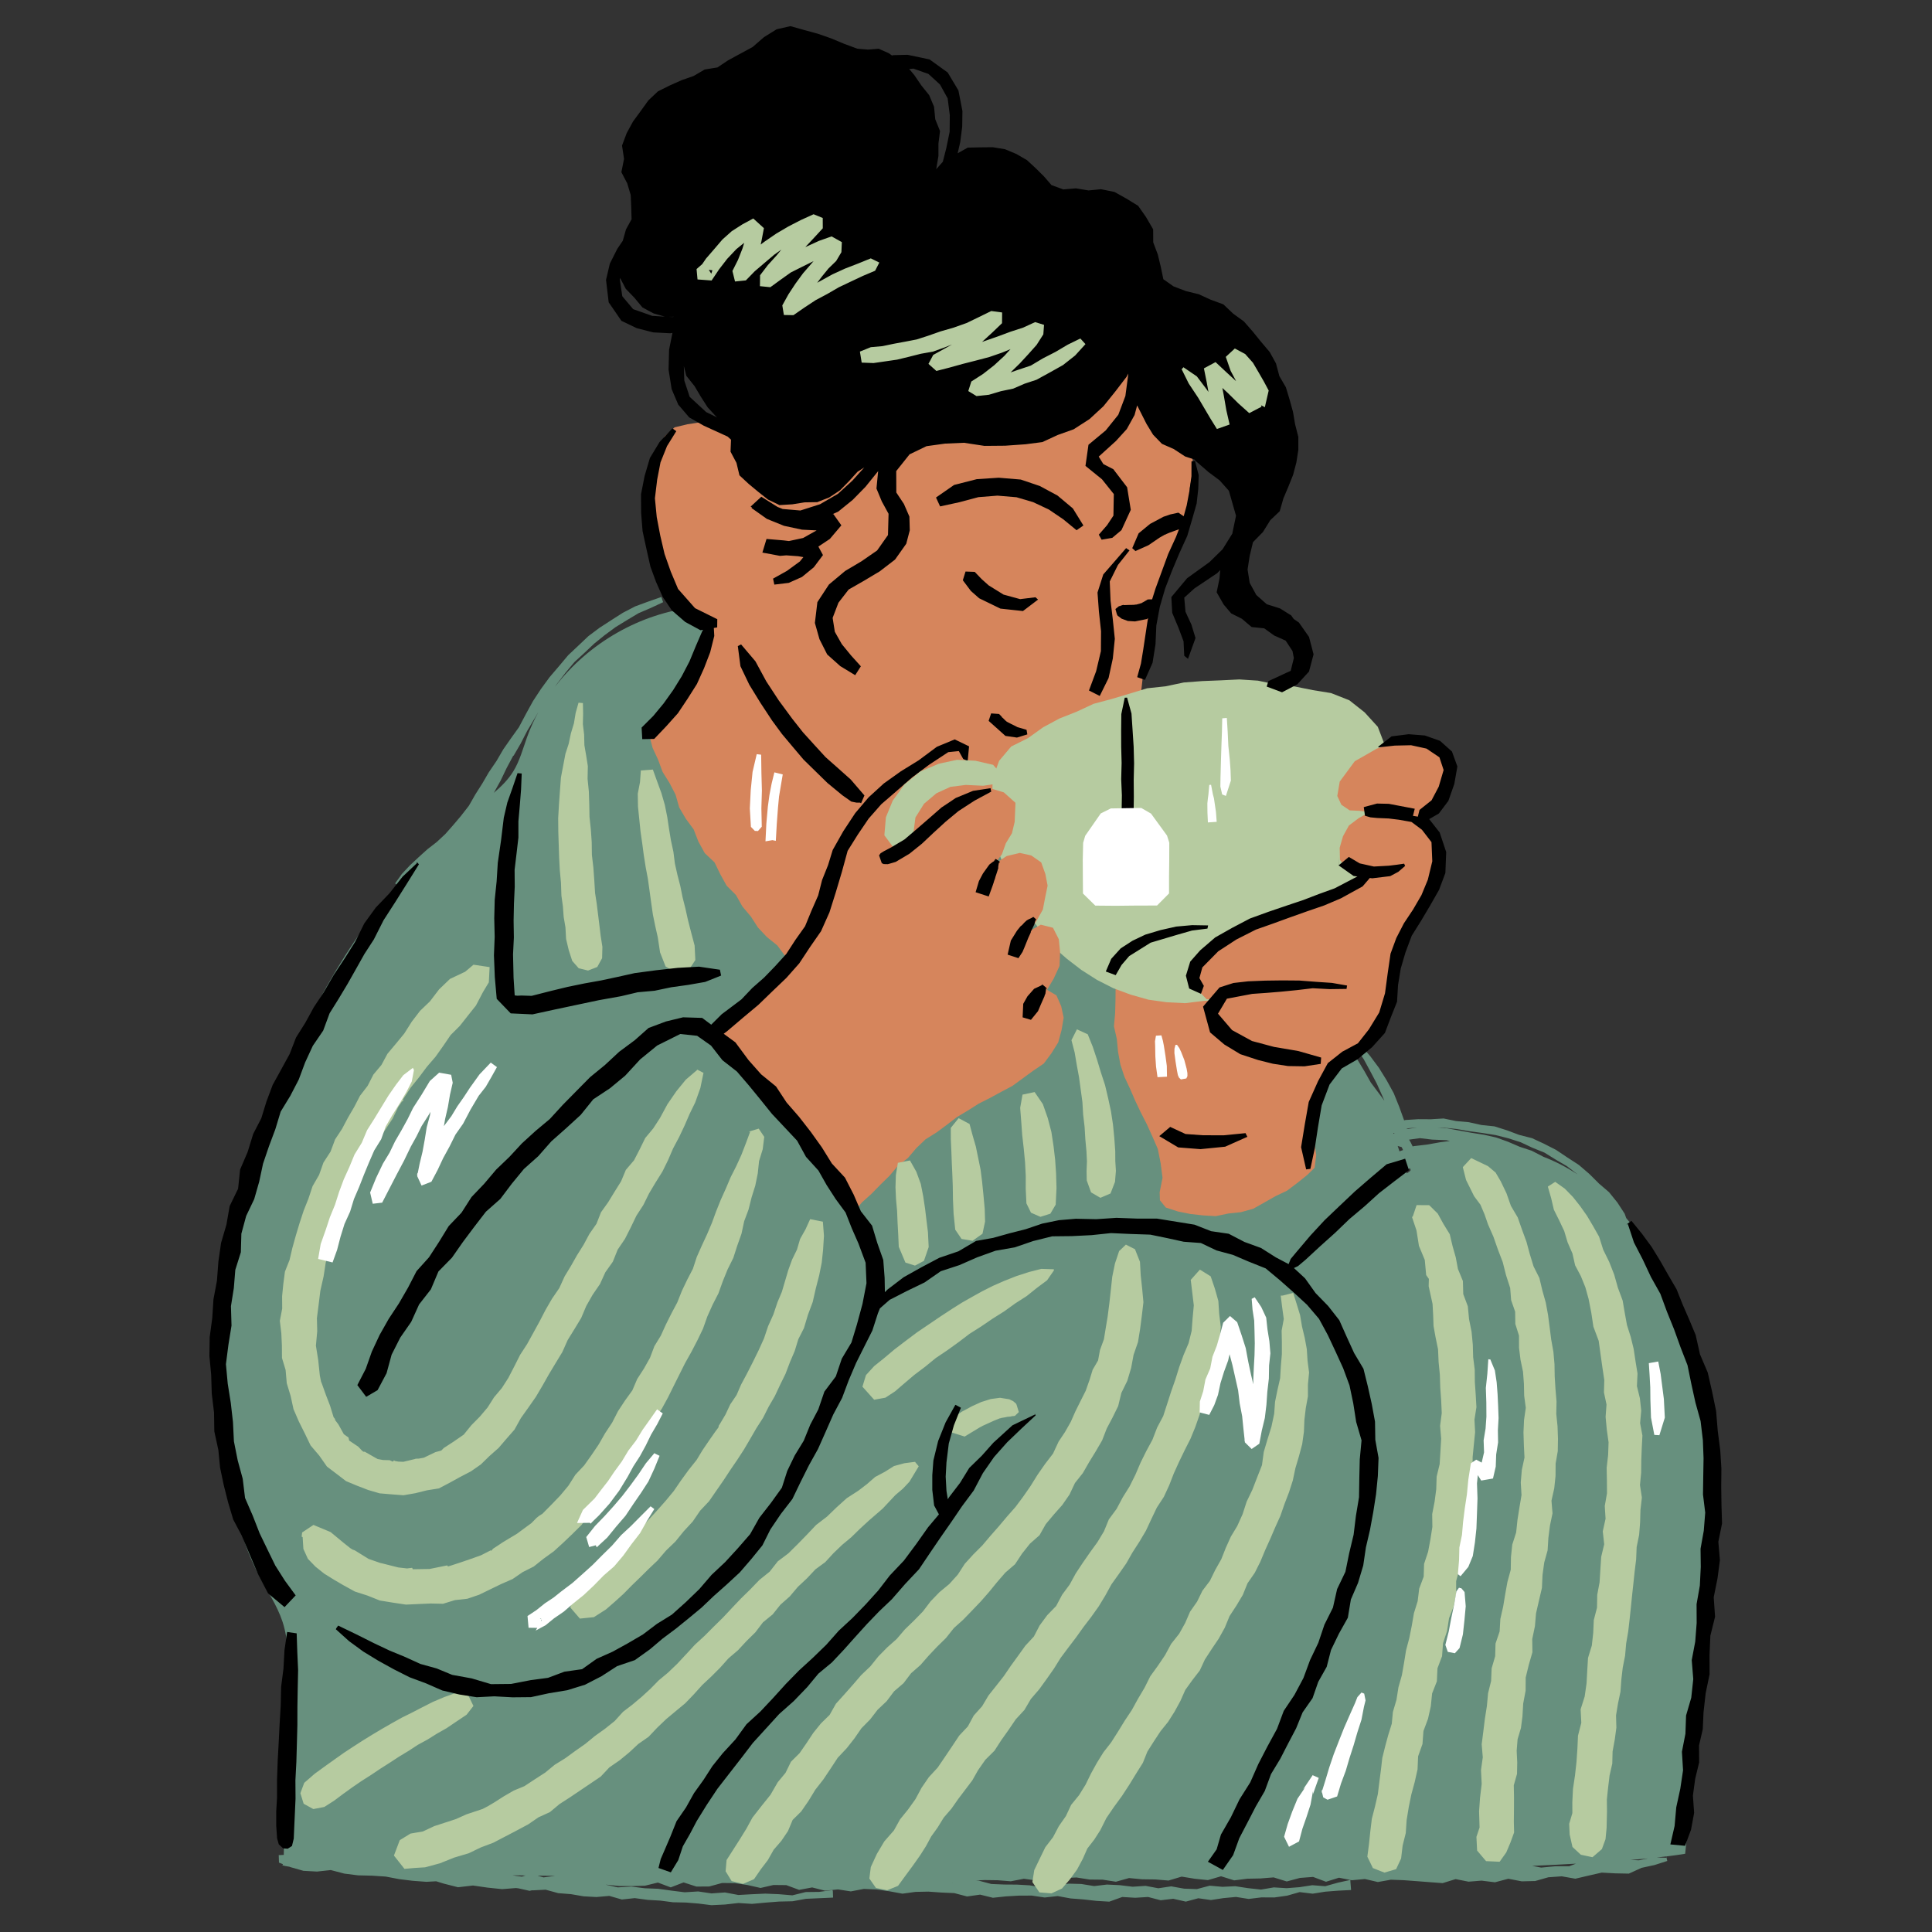
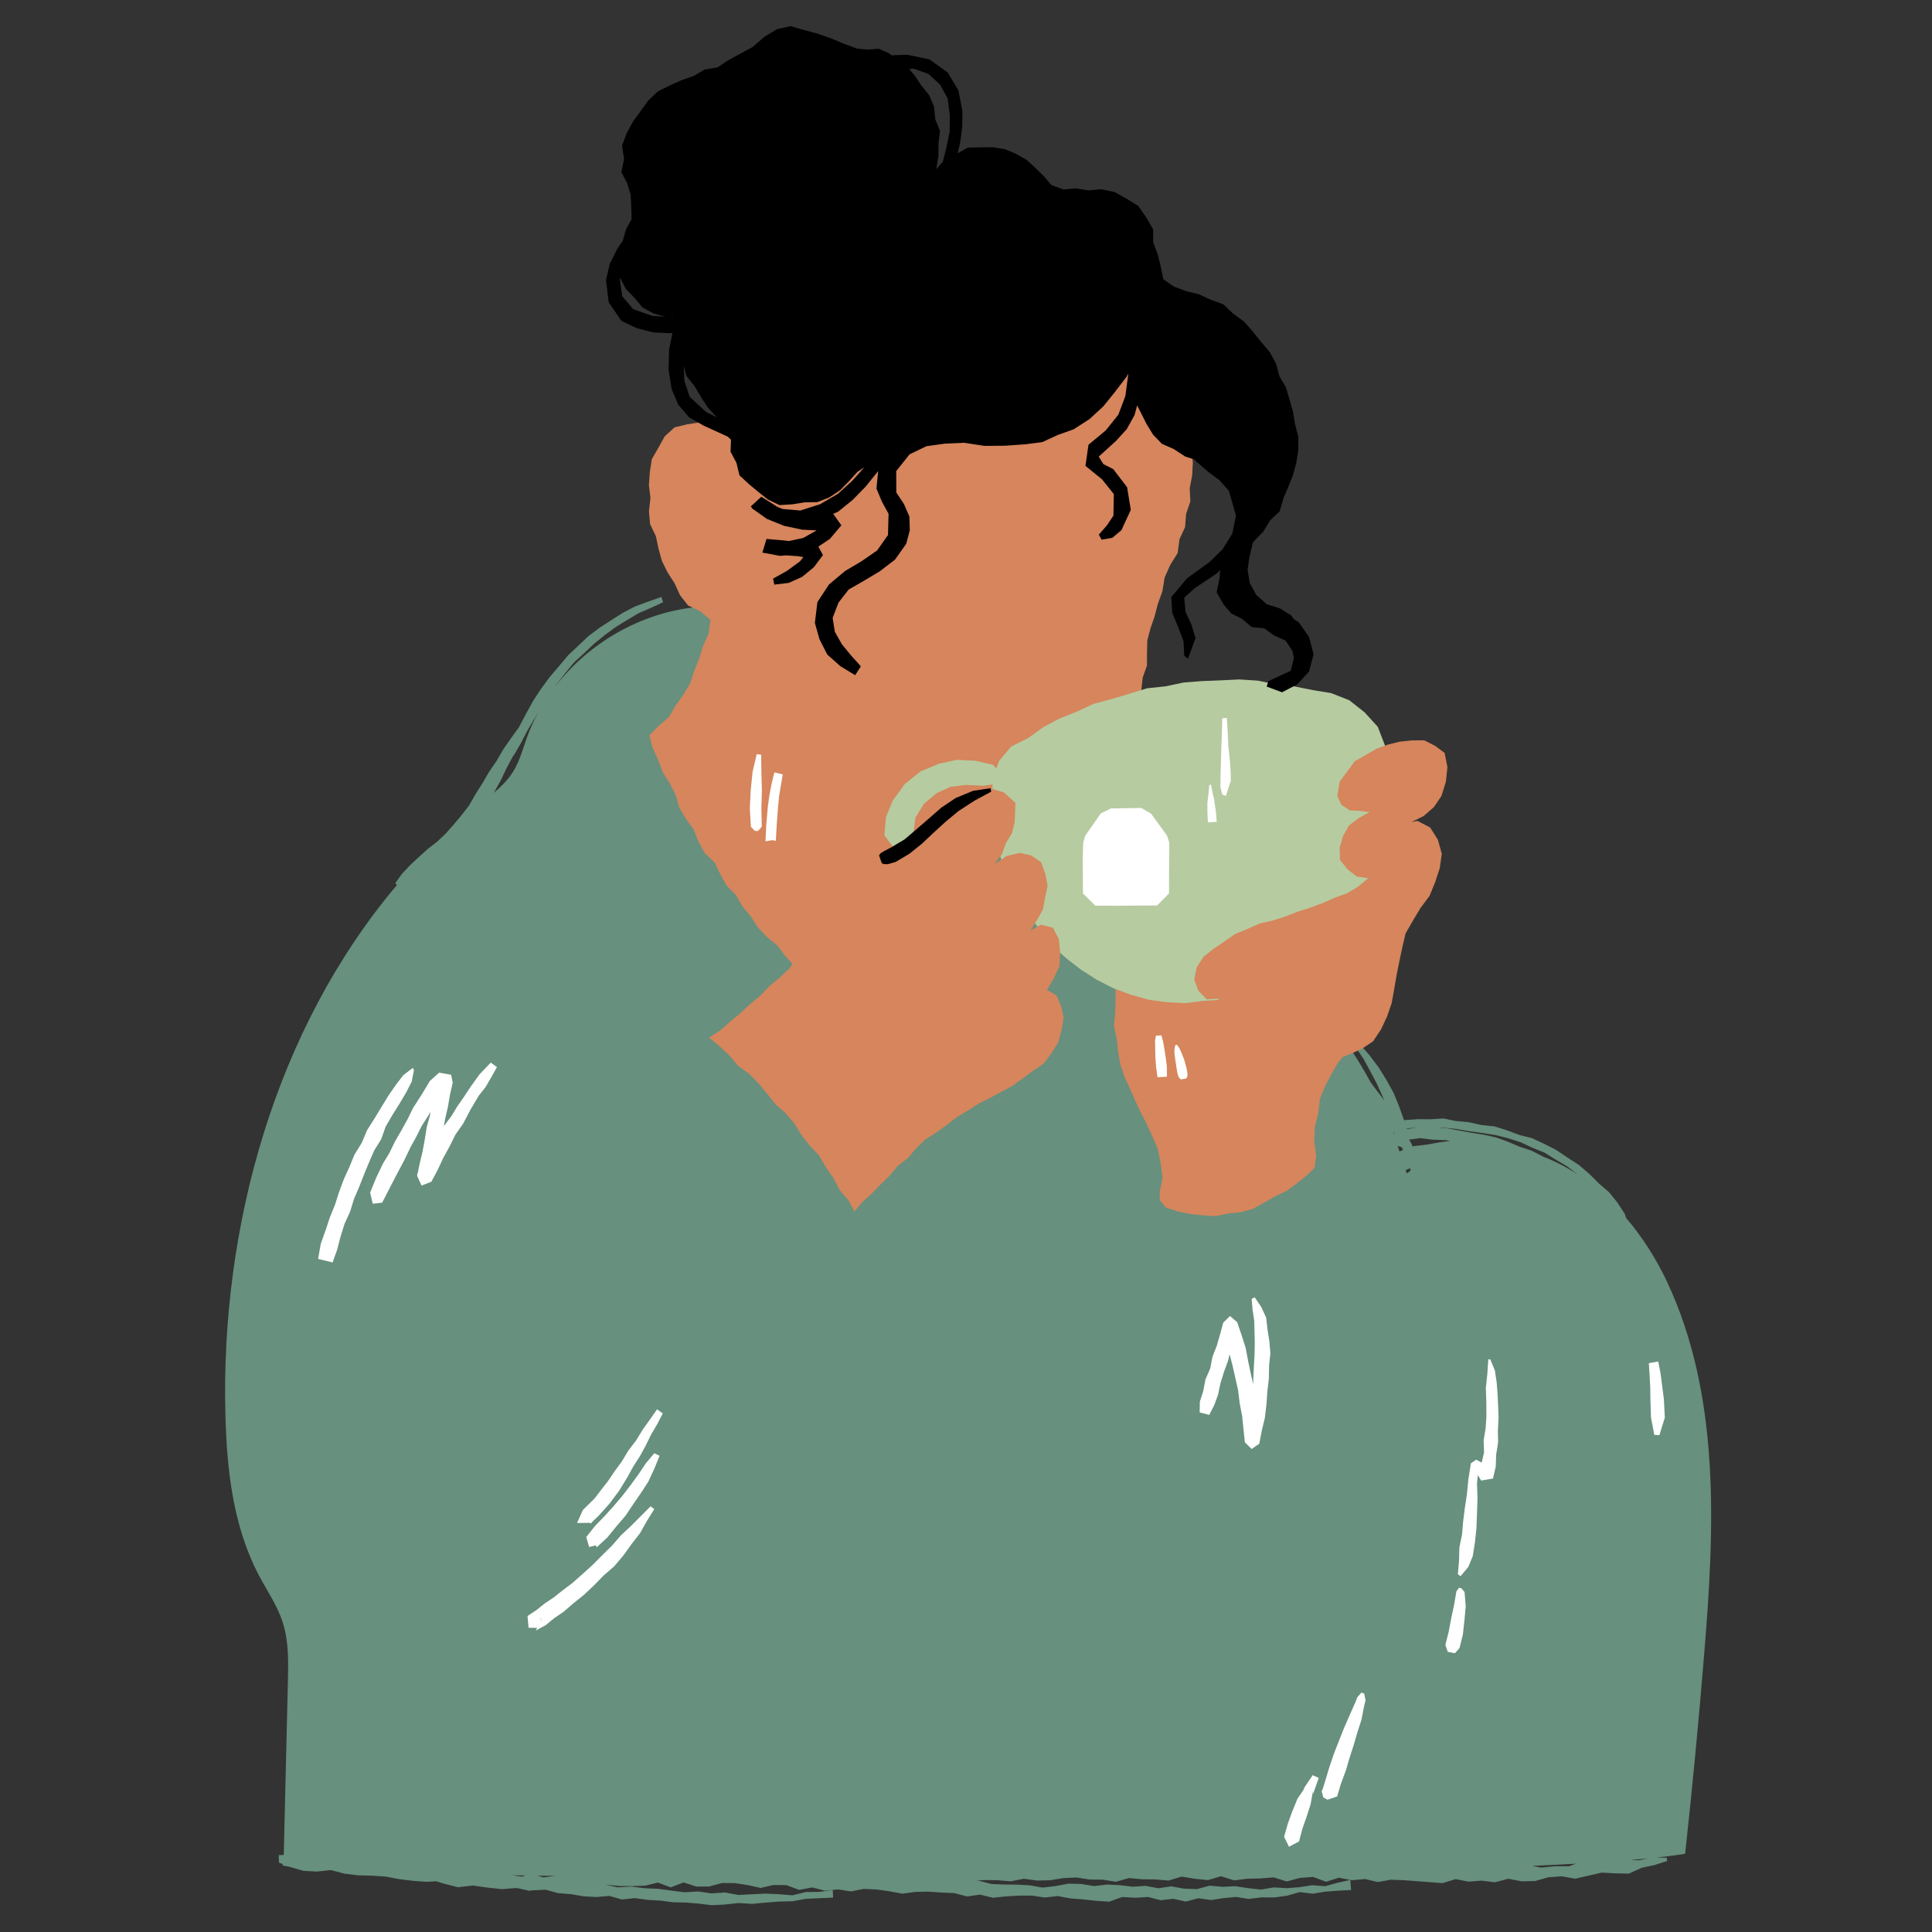
<svg xmlns="http://www.w3.org/2000/svg" version="1.2" preserveAspectRatio="xMidYMid meet" height="800" viewBox="0 0 600 600" zoomAndPan="magnify" width="800">
  <rect x="0" y="0" width="600" height="600" fill="#333333" stroke="none" />
  <defs>
    <clipPath id="cdda506696">
      <path d="M 69 185 L 532 185 L 532 591.617 L 69 591.617 Z M 69 185" />
    </clipPath>
    <clipPath id="878a23682e">
      <path d="M 188 8.117 L 408 8.117 L 408 269 L 188 269 Z M 188 8.117" />
    </clipPath>
  </defs>
  <g id="c3f8f91385">
    <g clip-path="url(#cdda506696)" clip-rule="nonzero">
      <path d="M 517.703 398.039 C 514.426 391.051 510.133 384.266 505.027 378.266 L 504.566 376.949 L 502.305 373.469 L 499.703 370.246 L 496.562 367.551 L 493.566 364.559 L 490.344 361.793 L 486.781 359.477 L 483.246 357.109 L 479.453 355.172 L 475.77 353.465 L 471.816 352.461 L 468.023 351.039 L 464.148 349.809 L 460.102 349.387 L 456.145 348.508 L 452.203 348.156 L 448.316 347.355 L 444.348 347.598 L 440.406 347.574 L 436.465 347.828 L 436.059 347.926 L 434.555 343.754 L 432.836 339.5 L 430.641 335.504 L 428.242 331.629 L 425.52 327.973 L 422.539 324.52 L 421.145 325.496 L 421.172 325.48 L 423.543 328.988 L 425.562 332.715 L 427.539 336.453 L 429.273 340.312 L 429.938 341.871 L 429.328 341.004 L 426.984 337.887 L 425.711 336.18 C 385.457 262.023 247.773 184.684 241.18 185.023 C 236.547 185.254 224.531 186.203 215.824 188.586 C 198.84 190.414 182.773 199.707 172.371 213.266 L 173.035 212.305 L 175.648 208.891 L 178.414 205.586 L 181.5 202.754 L 184.535 199.883 L 187.785 197.254 L 191.145 194.777 L 194.707 192.582 L 198.297 190.441 L 202.145 188.789 L 205.938 187.016 L 205.422 185.484 L 205.395 185.402 L 201.316 186.824 L 197.266 188.316 L 193.434 190.305 L 189.805 192.621 L 186.188 194.965 L 182.734 197.555 L 179.605 200.52 L 176.461 203.473 L 173.578 206.914 L 170.68 210.297 L 168.023 213.93 L 165.559 217.68 L 163.367 221.664 L 161.238 225.684 L 161.184 225.832 L 161.172 225.82 L 158.719 229.246 L 156.309 232.699 L 154.184 236.344 L 151.812 239.824 L 149.781 243.32 L 147.613 246.734 L 145.609 250.242 L 143.129 253.426 L 140.758 256.227 L 138.336 258.977 L 135.652 261.484 L 132.754 263.73 L 129.977 266.238 L 127.254 268.797 L 124.805 271.41 L 122.719 274.336 L 123.285 274.84 C 85.648 319.344 68.43 380.676 70.004 439.621 C 70.465 456.727 72.453 474.281 80.484 489.383 C 82.992 494.109 86.078 498.582 87.746 503.66 C 89.684 509.594 89.562 515.957 89.41 522.203 C 88.98 540.148 88.559 558.109 88.125 576.055 L 86.566 576.125 L 86.637 578.453 L 87.883 578.941 C 87.812 579.051 87.746 579.156 87.68 579.281 C 88.141 579.43 88.898 579.578 89.871 579.727 L 90.266 579.875 L 94.234 581 L 98.445 581.23 L 102.672 580.77 C 102.699 580.77 102.727 580.77 102.754 580.77 L 106.938 581.867 L 111.207 582.406 L 115.512 582.504 L 119.805 582.789 L 123.992 583.586 L 128.203 584.102 L 132.43 584.414 L 135.449 584.25 L 137.793 584.969 L 142.25 586.105 L 146.883 585.562 L 151.391 586.215 L 155.93 586.688 L 160.25 586.348 L 161.023 586.445 L 164.477 587.215 L 165.223 587.039 L 165.453 587.066 L 169.461 586.863 L 173.348 587.934 L 177.316 588.246 L 181.246 588.922 L 185.211 589.141 L 189.234 588.789 L 193.121 589.91 L 197.145 589.477 L 201.086 590.02 L 205.055 590.25 L 209.012 590.766 L 212.992 590.848 L 216.961 591.172 L 220.93 591.672 L 225.141 591.469 L 229.34 590.996 L 233.555 591.266 L 237.738 590.875 L 241.922 590.547 L 246.137 590.453 L 250.281 589.695 L 254.492 589.504 L 258.719 589.316 L 258.652 587.324 L 258.543 586.973 L 254.398 587.543 L 250.215 587.594 L 246.07 588.613 L 241.871 588.258 L 237.684 588.082 L 233.5 588.273 L 229.301 588.504 L 225.129 587.719 L 220.957 588.016 L 216.824 587.406 L 212.641 587.664 L 208.508 587.148 L 204.379 586.578 L 200.219 586.418 L 196.09 585.891 L 191.891 586.145 L 188.191 585.32 L 188.34 585.309 L 192.352 585.727 L 196.348 585.738 L 200.328 585.617 L 204.312 584.645 L 208.305 586.145 L 212.289 584.602 L 216.27 585.891 L 220.254 585.863 L 224.25 584.777 L 228.242 584.82 L 232.227 585.43 L 236.195 586.324 L 240.203 585.402 L 244.199 585.441 L 248.168 586.918 L 252.219 586.16 L 256.199 587.164 L 260.234 586.77 L 264.23 587.391 L 268.281 586.621 L 272.289 586.797 L 276.285 587.367 L 280.27 588.098 L 284.316 587.543 L 288.34 587.461 L 292.352 587.746 L 296.359 587.922 L 300.328 588.965 L 304.379 588.395 L 308.359 589.371 L 312.395 588.938 L 316.418 588.707 L 320.441 588.691 L 324.438 589.289 L 328.473 588.84 L 332.469 589.574 L 336.477 589.883 L 340.488 590.332 L 344.496 590.574 L 348.531 589.125 L 352.543 589.371 L 356.551 589.125 L 360.453 590.141 L 364.352 589.68 L 368.27 590.562 L 372.156 589.52 L 376.07 590.074 L 379.957 589.477 L 383.844 589.113 L 387.785 589.734 L 391.754 589.25 L 395.762 589.273 L 399.719 588.719 L 403.617 587.609 L 407.668 588.098 L 411.609 587.473 L 415.594 587.164 L 419.59 586.961 L 419.387 584.48 L 419.359 583.832 L 419.844 583.926 L 423.883 583.547 L 427.906 584.48 L 431.941 583.762 L 435.965 583.91 L 439.984 584.211 L 444.008 584.52 L 448.031 584.82 L 452.055 583.574 L 456.078 584.371 L 460.102 584.047 L 464.273 584.562 L 468.418 583.465 L 472.602 584.266 L 476.758 584.168 L 480.863 583.004 L 485.008 582.707 L 489.234 583.449 L 493.34 582.488 L 497.43 581.555 L 501.641 581.785 L 505.867 581.867 L 509.793 580.078 L 513.844 579.199 L 517.785 577.938 L 517.555 576.949 L 514.535 576.855 C 515.551 576.746 516.539 576.637 517.461 576.531 L 517.555 576.949 L 517.609 576.949 L 517.488 576.531 C 519.723 576.258 521.672 575.988 523.34 575.703 C 525.602 554.969 527.578 534.191 529.273 513.387 C 532.48 474.43 534.336 433.445 517.703 398.039 Z M 444.727 353.91 L 449.211 354.102 L 450.281 354.344 L 447.328 354.723 L 443.184 355.457 L 438.969 355.957 L 438.727 356.051 L 438.09 354.75 L 437.602 353.926 L 441 353.465 Z M 433.754 354.953 L 433.77 355.008 C 433.77 354.996 433.754 354.969 433.754 354.953 Z M 449.848 358.273 Z M 435.57 357.215 L 434.621 357.566 C 434.434 357.012 434.242 356.445 434.066 355.891 L 435.301 356.254 L 435.734 357.16 Z M 432.793 352.098 C 432.766 352.043 432.754 351.973 432.727 351.922 L 432.957 351.84 L 433.051 352 Z M 436.547 363.391 L 437.898 362.797 L 438.102 363.418 L 437.723 363.824 L 437.723 363.852 C 437.441 364.027 437.156 364.207 436.871 364.395 C 436.762 364.055 436.652 363.73 436.547 363.391 Z M 160.211 582.559 L 159.18 582.383 C 160.508 582.406 161.848 582.422 163.188 582.449 L 162.078 582.801 Z M 168.809 583.043 L 166.926 582.504 C 168.715 582.531 170.531 582.559 172.359 582.57 Z M 448.707 350.242 L 452.445 350.633 L 456.441 351.324 L 460.453 351.867 L 464.449 352.504 L 468.375 353.492 L 472.234 354.723 L 475.906 356.445 L 479.656 357.961 L 483.098 360.102 L 486.578 362.133 L 489.777 364.598 L 489.926 364.719 C 486.551 362.5 482.988 360.645 479.277 359.234 L 479.145 359.152 L 475.664 357.363 L 471.938 356.133 L 468.348 354.59 L 464.664 353.262 L 460.844 352.406 L 456.973 351.797 L 453.125 351.094 L 449.277 350.375 L 446.297 350.254 Z M 440.109 350.16 L 436.898 350.66 L 436.871 350.566 L 437.414 350.391 Z M 155.457 242.453 L 157.312 238.578 L 159.328 234.801 L 159.383 234.68 L 159.492 234.719 L 161.711 230.898 L 163.73 226.973 L 165.992 223.18 L 167.227 221.066 C 165.844 223.598 164.652 226.227 163.676 228.949 C 162.391 232.551 161.402 236.305 159.398 239.566 C 157.812 242.141 155.645 244.281 153.328 246.246 L 153.477 246.016 Z M 295.723 584.777 L 296.047 584.738 L 295.887 584.777 Z M 415.469 584.684 L 411.555 585.781 L 407.535 585.469 L 403.578 586.078 L 399.598 586.391 L 395.602 586.145 L 391.633 586.824 L 387.637 586.391 L 383.641 585.781 L 379.66 585.969 L 375.676 585.617 L 371.695 586.676 L 367.711 586.539 L 363.73 585.82 L 359.734 586.418 L 355.754 585.672 L 351.758 585.941 L 347.773 585.457 L 343.793 585.266 L 339.785 585.738 L 335.816 585.09 L 331.832 584.98 L 327.809 585.738 L 323.801 586.215 L 319.832 585.512 L 315.852 585.281 L 311.855 585.254 L 307.871 585.09 L 303.93 584.047 L 303.09 583.992 L 305.73 583.871 L 309.824 583.926 L 313.914 584.25 L 317.977 583.465 L 322.066 584.02 L 326.145 583.926 L 330.223 583.262 L 334.297 583.07 L 338.387 583.707 L 342.465 583.75 L 346.555 584.387 L 350.633 583.246 L 354.723 583.629 L 358.801 583.68 L 362.891 584.02 L 366.969 582.801 L 371.059 583.465 L 375.133 583.883 L 379.211 582.691 L 383.289 583.965 L 387.367 583.449 L 391.441 583.371 L 395.531 583.043 L 399.609 584.305 L 403.699 583.207 L 407.789 582.895 L 411.801 584.398 L 415.836 583.141 L 419.359 583.832 Z M 487.336 579.578 L 482.977 579.59 L 478.629 579.996 L 475.824 579.469 C 480.621 579.254 485.156 579.023 489.422 578.777 Z M 508.996 577.734 L 506.383 577.625 C 508.266 577.477 510.066 577.316 511.758 577.152 Z M 508.996 577.734" style="stroke:none;fill-rule:nonzero;fill:#67907e;fill-opacity:1;" />
    </g>
    <path d="M 425.926 309.473 L 424.707 313.223 L 423.84 317.07 L 421.66 320.363 L 420.047 323.965 L 417.812 327.188 L 415.391 330.277 L 413.438 333.676 L 411.609 337.145 L 409.918 341.234 L 409.414 345.637 L 408.332 349.93 L 408.129 354.344 L 408.766 358.734 L 408.266 362.66 L 405.961 364.91 L 402.875 367.387 L 399.703 369.773 L 396.113 371.48 L 392.688 373.43 L 389.223 375.379 L 385.387 376.449 L 381.445 376.871 L 377.574 377.684 L 373.633 377.453 L 369.73 377.02 L 365.855 376.246 L 362.062 375.016 L 360.223 372.75 L 360.141 370.273 L 361.035 365.789 L 360.453 361.266 L 359.57 356.824 L 357.891 352.949 L 356.133 349.09 L 354.207 345.324 L 352.5 341.723 L 350.918 338.062 L 349.211 334.422 L 347.949 330.613 L 347.219 326.66 L 346.84 322.664 L 345.945 318.723 L 346.312 314.699 L 346.422 310.719 L 346.461 306.695 L 347.164 302.738 L 348.711 299 L 349.672 295.113 L 351.457 291.539 L 353.098 287.895 L 355.48 284.684 L 357.664 281.34 L 360.25 278.277 L 363.336 275.867 L 366.047 272.984 L 369.379 270.898 L 372.926 269.23 L 376.531 267.727 L 380.227 266.48 L 383.953 265.234 L 388.977 264.762 L 394.004 264.801 L 398.227 265.844 L 402.551 266.82 L 406.312 269.137 L 409.688 271.941 L 412.949 274.863 L 415.648 278.332 L 417.812 282.137 L 420.047 285.918 L 421.523 290.047 L 422.852 294.234 L 423.719 298.543 L 424.422 302.863 Z M 349.238 225.305 L 350.902 221.512 L 352.57 217.746 L 354.453 214.281 L 354.887 210.395 L 356.199 206.695 L 356.211 202.766 L 356.309 198.867 L 357.309 195.102 L 358.582 191.418 L 359.531 187.691 L 360.98 183.695 L 361.684 179.391 L 363.418 175.461 L 365.723 171.766 L 366.316 167.418 L 368.039 163.703 L 368.348 159.613 L 369.676 155.742 L 369.473 151.637 L 370.246 147.641 L 370.449 143.578 L 370.016 139.543 L 369.363 135.547 L 369.148 131.469 L 367.93 127.582 L 367.332 123.52 L 365.598 119.809 L 363.648 116.23 L 338.59 98.812 L 334.867 96.793 L 331.25 94.613 L 327.578 92.488 L 323.461 91.391 L 319.695 89.398 L 315.551 88.52 L 311.449 87.559 L 307.359 86.461 L 303.133 86.23 L 298.906 86.324 L 294.707 86.27 L 290.523 86.445 L 286.215 85.77 L 282.082 86.84 L 277.91 87.598 L 274.051 89.453 L 269.797 90.035 L 265.777 91.418 L 262.348 94.074 L 258.406 95.629 L 255.09 98.285 L 251.105 99.949 L 248.289 103.203 L 245.105 105.938 L 241.898 108.672 L 239.023 111.762 L 236.684 114.957 L 233.73 117.734 L 231.902 121.297 L 230.398 124.98 L 229.043 128.691 L 228.094 132.523 L 227.27 136.426 L 224.398 133.73 L 221.445 130.777 L 217.285 131.184 L 213.492 131.754 L 209.5 132.715 L 206.449 135.492 L 204.461 139.066 L 202.43 142.602 L 201.805 146.641 L 201.52 150.66 L 202.008 154.672 L 201.535 158.762 L 201.887 162.77 L 203.676 166.469 L 204.5 170.355 L 205.559 174.215 L 207.332 177.793 L 209.5 181.137 L 211.176 184.836 L 213.668 188.016 L 217.434 189.82 L 220.633 192.488 L 220.051 196.82 L 218.316 200.641 L 217.125 204.555 L 215.594 208.348 L 214.305 212.289 L 212.168 215.824 L 209.781 219.184 L 207.656 222.758 L 204.5 225.48 L 201.641 228.367 L 202.672 232.254 L 204.379 235.938 L 205.785 239.746 L 207.953 243.211 L 209.809 246.801 L 210.934 250.77 L 212.992 254.277 L 215.418 257.57 L 216.906 261.387 L 218.871 264.949 L 221.906 267.82 L 223.691 271.492 L 225.656 275.055 L 228.555 277.953 L 230.559 281.516 L 233.176 284.617 L 235.395 288.059 L 238.184 291.023 L 241.383 293.598 L 243.82 296.863 L 246.867 300.125 L 249.375 296.578 L 251.582 293.328 L 254.207 290.43 L 256.648 287.367 L 259.004 284.238 L 261.836 281.504 L 264.707 278.809 L 267.387 275.961 L 269.922 272.984 L 271.98 269.609 L 274.676 266.777 L 277.453 264.004 L 279.469 260.102 L 282.719 263.406 L 286.758 264.691 L 290.805 265.734 L 294.977 265.789 L 299.109 265.574 L 303.215 265.086 L 307.383 264.559 L 311.246 262.918 L 315.051 261.172 L 318.234 258.395 L 322.188 256.77 L 324.789 253.355 L 328.5 251.258 L 330.953 247.805 L 334.215 245.176 L 336.75 241.855 L 339.297 238.566 L 342.301 235.668 L 344.77 232.32 L 347.586 229.207 Z M 349.238 225.305" style="stroke:none;fill-rule:nonzero;fill:#d6855c;fill-opacity:1;" />
    <path d="M 431.371 249.633 L 430.641 255.742 L 429.922 261.836 L 428.676 267.848 L 426.711 273.645 L 424.777 279.391 L 421.836 284.699 L 418.367 289.641 L 414.684 294.422 L 410.566 298.867 L 405.773 302.562 L 400.543 305.586 L 395.195 308.43 L 389.91 309.648 L 384.602 310.773 L 379.156 310.5 L 373.766 310.84 L 368.062 311.543 L 362.336 311.258 L 356.645 310.461 L 351.121 308.891 L 345.742 306.898 L 340.648 304.297 L 335.828 301.223 L 331.305 297.742 L 326.996 293.965 L 323.461 289.453 L 320.051 284.887 L 316.621 280.281 L 314.266 275.055 L 312.113 269.758 L 310.012 264.422 L 308.832 258.816 L 308.047 253.141 L 308.129 247.426 L 308.293 241.68 L 310.297 236.262 L 314.035 231.836 L 319.234 229.246 L 323.938 225.875 L 329.016 223.137 L 334.391 221.012 L 339.633 218.574 L 345.215 217.086 L 350.727 215.445 L 356.238 213.754 L 361.984 213.141 L 367.633 211.949 L 373.375 211.516 L 379.129 211.285 L 384.898 211.004 L 390.672 211.383 L 396.332 212.574 L 402.047 213.184 L 407.684 214.32 L 413.383 215.242 L 419.047 217.477 L 423.801 221.23 L 427.891 225.727 L 430.07 231.402 L 431.223 237.332 L 431.02 243.469 Z M 431.371 249.633" style="stroke:none;fill-rule:nonzero;fill:#b6cba0;fill-opacity:1;" />
    <path d="M 442.113 253.438 L 438.43 255.254 L 440.215 254.941 L 444.156 257 L 446.555 260.805 L 447.762 265.141 L 447.125 269.637 L 445.703 273.957 L 443.953 278.238 L 441.18 281.934 L 438.82 285.875 L 436.52 289.871 L 435.504 294.191 L 434.594 298.5 L 433.727 302.836 L 432.984 307.184 L 432.199 311.531 L 430.762 315.703 L 428.895 319.684 L 426.43 323.383 L 423.258 325.523 L 419.859 327.133 L 416.336 328.488 L 412.641 329.395 L 408.832 329.395 L 405.066 329.016 L 401.301 328.664 L 397.578 327.973 L 393.801 327.539 L 390.074 326.82 L 385.59 325.793 L 381.23 324.398 L 377.246 322.055 L 375.012 318.004 L 375.363 313.508 L 378.562 310.121 L 374.77 310.352 L 372.156 307.672 L 370.895 304.203 L 371.652 300.398 L 373.809 297.094 L 376.895 294.652 L 380.27 292.363 L 383.652 290.023 L 387.461 288.477 L 391.211 286.797 L 395.234 285.902 L 399.137 284.629 L 402.969 283.141 L 406.871 281.895 L 410.715 280.484 L 414.453 278.82 L 418.328 277.426 L 421.863 275.312 L 424.938 272.711 L 421.375 272.223 L 418.492 269.977 L 416.133 267.035 L 416.051 263.27 L 417.082 259.695 L 418.926 256.363 L 421.973 254.074 L 425.344 252.207 L 422.23 251.812 L 419.156 251.664 L 416.582 249.93 L 415.309 247.195 L 416.066 242.723 L 418.395 239.582 L 420.738 236.398 L 424.18 234.449 L 427.551 232.512 L 431.074 231.223 L 434.73 230.332 L 438.484 229.938 L 442.289 229.91 L 445.676 231.617 L 448.641 233.824 L 449.508 238.215 L 449.035 242.75 L 447.664 247.18 L 445.309 250.648 Z M 328.094 309.133 L 325.168 307.398 L 327.242 303.906 L 329.055 299.965 L 329.219 295.629 L 328.824 291.688 L 327.012 288.125 L 323.219 287.176 L 320.023 288.98 L 322 285.809 L 323.867 282.477 L 324.586 278.711 L 325.344 275.043 L 324.641 271.398 L 323.355 267.82 L 320.238 265.656 L 316.719 264.883 L 312.598 265.859 L 308.902 268.336 L 311.148 265.301 L 312.383 261.875 L 314.277 258.762 L 315.117 255.227 L 315.363 249.32 L 311.746 246.082 L 307.18 244.688 L 302.25 245.137 L 297.781 247.168 L 297.008 244.105 L 297.266 240.977 L 293.461 237.836 L 288.641 239.445 L 284.75 241.262 L 280.758 242.941 L 277.043 245.215 L 274.094 248.426 L 271.168 251.582 L 268.375 254.859 L 265.789 258.328 L 263.867 261.688 L 262.836 265.453 L 260.832 268.812 L 259.641 272.48 L 258.219 276.07 L 257.418 279.875 L 255.605 283.305 L 254.316 286.945 L 252.379 290.59 L 250.105 294.031 L 247.477 297.215 L 245.23 300.707 L 242.195 303.527 L 239.023 306.168 L 236.18 309.133 L 233.023 311.762 L 230.02 314.578 L 226.848 317.207 L 223.746 319.93 L 220.211 322.258 L 223.516 324.98 L 226.562 327.824 L 229.246 331.047 L 232.672 333.5 L 235.586 336.48 L 238.254 339.688 L 240.855 342.953 L 243.984 345.742 L 246.703 348.898 L 248.887 352.504 L 251.461 355.766 L 254.332 358.812 L 256.43 362.43 L 258.828 365.844 L 260.75 369.555 L 263.516 372.766 L 265.328 376.246 L 267.688 373.414 L 270.652 370.746 L 273.43 367.902 L 276.273 365.125 L 278.832 362.078 L 281.977 359.613 L 284.562 356.566 L 287.445 353.816 L 290.848 351.691 L 294.031 349.332 L 297.172 346.922 L 300.57 344.891 L 303.918 342.766 L 307.453 340.977 L 310.945 339.078 L 314.453 337.211 L 317.664 334.867 L 320.848 332.539 L 324.168 330.289 L 326.551 327.078 L 328.648 323.707 L 329.68 319.887 L 330.328 316.039 L 329.57 312.504 Z M 328.094 309.133" style="stroke:none;fill-rule:nonzero;fill:#d6855c;fill-opacity:1;" />
-     <path d="M 406.543 426.238 L 406.191 429.938 L 406.191 433.633 L 405.527 437.277 L 405.094 440.934 L 404.945 444.645 L 404.406 448.492 L 403.402 452.246 L 402.293 455.969 L 401.492 459.777 L 400.301 463.473 L 398.906 467.102 L 397.633 470.773 L 396.035 474.309 L 394.504 477.871 L 392.906 481.406 L 391.414 484.996 L 389.668 488.465 L 387.434 491.688 L 385.969 495.305 L 383.98 498.637 L 381.852 501.887 L 380.363 505.504 L 378.48 508.902 L 376.301 512.125 L 374.188 515.375 L 372.602 518.789 L 370.301 521.77 L 368.105 524.816 L 366.574 528.27 L 364.773 531.562 L 362.77 534.73 L 360.398 537.672 L 358.34 540.801 L 356.336 543.957 L 354.926 547.477 L 352.934 550.645 L 350.742 554.223 L 348.453 557.73 L 345.973 561.129 L 343.602 564.598 L 341.719 568.363 L 339.836 571.301 L 337.684 574.078 L 336.262 577.301 L 334.488 580.605 L 332.266 583.652 L 329.828 586.484 L 326.551 588.004 L 322.797 587.703 L 320.617 584.492 L 321.199 580.77 L 322.895 577.246 L 324.625 573.684 L 327.039 570.543 L 328.824 567.145 L 331.02 564 L 332.66 560.508 L 335.109 557.512 L 337.129 554.25 L 338.82 550.781 L 340.676 547.422 L 342.695 544.172 L 345.066 541.137 L 347.207 537.777 L 349.293 534.379 L 351.5 531.062 L 353.422 527.566 L 355.453 524.141 L 357.242 520.562 L 359.586 517.328 L 361.82 514.023 L 363.715 510.512 L 366.207 507.371 L 368.062 504.051 L 369.582 500.531 L 371.762 497.414 L 373.43 494.004 L 375.742 490.957 L 377.41 487.543 L 379.277 484.238 L 380.688 480.688 L 382.246 477.223 L 384.223 473.957 L 385.902 470.23 L 387.164 466.332 L 388.938 462.648 L 390.414 458.828 L 391.918 455.008 L 392.473 450.902 L 393.637 446.988 L 394.855 443.074 L 395.707 439.066 L 395.98 435.328 L 396.727 431.672 L 397.562 428.012 L 397.781 424.273 L 398.094 420.551 L 398.094 416.895 L 398.023 413.25 L 398.688 409.621 L 398.188 405.988 L 397.742 402.375 L 398.352 402.348 L 401.613 401.535 L 402.699 404.973 L 403.754 408.414 L 404.352 411.977 L 405.191 415.457 L 405.84 418.992 L 406.07 422.57 Z M 325.059 521.418 L 327.324 518.191 L 329.406 514.848 L 331.777 511.68 L 334.176 508.523 L 336.477 505.301 L 338.891 502.145 L 341.191 498.918 L 343.25 495.535 L 345.16 492.051 L 347.465 488.828 L 349.738 485.578 L 351.703 482.125 L 353.855 478.793 L 355.875 475.379 L 357.555 471.777 L 359.262 468.199 L 361.441 464.867 L 363.105 461.266 L 364.543 457.566 L 366.18 453.965 L 367.902 450.402 L 369.703 446.855 L 371.207 443.184 L 372.535 439.391 L 373.578 435.492 L 374.957 431.711 L 376.328 427.918 L 377.031 423.949 L 377.613 419.98 L 378.805 416.094 L 379.129 412.059 L 378.629 408.035 L 378.371 404.027 L 377.273 400.152 L 375.988 396.375 L 372.641 394.289 L 369.73 397.551 L 369.812 397.578 L 370.273 401.465 L 370.746 405.395 L 370.379 409.336 L 370.082 413.305 L 369.121 417.152 L 367.551 420.848 L 366.207 424.586 L 365.031 428.379 L 363.715 432.133 L 362.496 435.922 L 361.25 439.77 L 359.355 443.348 L 357.906 447.113 L 355.984 450.66 L 354.195 454.277 L 352.609 457.988 L 350.809 461.605 L 348.668 465.031 L 346.773 468.594 L 344.363 471.859 L 342.859 475.543 L 340.828 478.914 L 338.512 482.109 L 336.262 485.348 L 334.094 488.625 L 332.199 492.094 L 329.855 495.262 L 328 498.758 L 325.223 501.613 L 322.879 504.785 L 321.078 508.238 L 318.438 511.082 L 316.188 514.211 L 313.926 517.328 L 311.758 520.508 L 309.375 523.543 L 306.977 526.562 L 305 529.895 L 302.414 532.766 L 300.559 536.18 L 297.902 538.996 L 295.684 542.328 L 293.449 545.648 L 291.199 548.953 L 288.465 551.906 L 286.199 555.211 L 284.293 558.758 L 282.004 561.957 L 279.523 565.016 L 277.613 568.457 L 274.621 571.871 L 272.316 575.758 L 270.434 579.836 L 269.988 583.398 L 272.035 586.324 L 275.516 587.039 L 278.887 585.672 L 281.203 582.504 L 283.52 579.359 L 285.766 576.176 L 287.582 573.32 L 289.207 570.312 L 291.184 567.562 L 293.094 564.461 L 295.48 561.699 L 297.566 558.719 L 299.758 555.82 L 301.953 552.922 L 303.754 549.738 L 306.004 546.516 L 308.832 543.711 L 310.973 540.406 L 313.25 537.195 L 315.457 533.945 L 318.141 531.047 L 320.145 527.633 L 322.719 524.652 Z M 272.535 530.992 L 275.34 528.34 L 277.668 525.25 L 280.605 522.73 L 282.938 519.645 L 285.848 517.098 L 288.383 514.199 L 291.023 511.406 L 293.773 508.711 L 296.223 505.625 L 299.148 502.996 L 301.871 500.18 L 304.582 497.348 L 307.168 494.395 L 309.648 491.348 L 312.219 488.383 L 315.227 485.793 L 317.406 482.488 L 319.844 479.414 L 322.824 476.789 L 324.777 473.332 L 327.297 470.328 L 329.91 467.375 L 332.145 464.152 L 333.836 460.562 L 336.289 457.473 L 338.238 454.074 L 340.297 450.727 L 342.277 447.328 L 343.699 443.656 L 345.527 440.191 L 347.262 436.656 L 348.25 432.578 L 350.09 428.828 L 351.281 424.844 L 352.043 420.754 L 353.41 416.812 L 354.074 412.707 L 354.613 408.562 L 355.102 404.406 L 354.711 400.219 L 354.262 396.09 L 354.031 391.875 L 352.473 387.949 L 349.656 386.527 L 347.691 388.41 L 347.586 388.438 L 346.258 392.406 L 345.418 396.508 L 344.973 400.668 L 344.512 404.812 L 343.98 408.941 L 343.398 412.426 L 342.832 415.918 L 341.613 419.25 L 341.016 422.5 L 339.336 425.387 L 338.375 428.516 L 337.184 431.902 L 335.57 435.109 L 333.973 438.32 L 332.523 441.598 L 330.75 444.715 L 328.758 447.707 L 327.023 451.434 L 324.531 454.684 L 322.203 458.027 L 320.051 461.496 L 317.719 464.855 L 315.363 468.012 L 312.75 470.965 L 310.215 473.984 L 307.613 476.938 L 305.07 479.945 L 302.277 482.734 L 299.625 485.645 L 297.457 489.004 L 294.816 491.93 L 291.754 494.465 L 289.02 497.293 L 286.621 500.449 L 283.871 503.266 L 281.039 506.004 L 278.48 508.996 L 275.527 511.625 L 272.766 514.43 L 270.301 517.504 L 267.441 520.227 L 264.867 523.219 L 262.254 526.172 L 259.613 529.098 L 257.648 532.578 L 254.941 535.234 L 252.57 538.172 L 250.484 541.328 L 248.344 544.43 L 245.637 547.125 L 243.957 550.566 L 241.543 553.477 L 239.281 557.391 L 236.453 560.914 L 233.676 564.477 L 231.82 567.875 L 229.789 571.168 L 227.715 574.418 L 225.645 577.652 L 225.344 581.137 L 227.215 584.184 L 230.762 585.062 L 234.176 583.586 L 236.25 580.566 L 238.469 577.652 L 240.27 574.457 L 242.684 571.668 L 244.727 568.633 L 246.164 565.191 L 248.816 562.578 L 251.105 559.262 L 253.207 555.809 L 255.699 552.625 L 257.945 549.266 L 260.168 545.879 L 262.957 542.926 L 265.328 539.906 L 267.523 536.734 L 270.23 533.988 Z M 274.961 434.066 L 277.965 432.105 L 280.715 429.734 L 283.938 426.996 L 287.312 424.453 L 290.629 421.742 L 294.191 419.344 L 297.672 416.84 L 301.086 414.238 L 304.703 411.949 L 308.238 409.539 L 311.855 407.262 L 315.32 404.77 L 318.844 402.508 L 322.109 399.895 L 325.184 397.605 L 327.324 394.504 L 327.215 394.086 L 327.188 394.18 L 323.383 394.059 L 319.617 395.02 L 315.648 396.305 L 311.758 397.836 L 308.414 399.312 L 305.148 400.953 L 301.941 402.727 L 298.758 404.539 L 295.656 406.492 L 292 408.887 L 284.766 413.793 L 281.27 416.418 L 277.805 419.062 L 274.473 421.863 L 271.492 424.25 L 268.934 427.051 L 267.836 430.641 L 271.477 434.703 Z M 312.438 440.094 L 312.883 440 L 313.738 439.934 L 314.441 439.785 L 314.781 439.77 L 315.188 439.703 L 316.379 438.566 L 316.418 438.566 L 315.715 436.277 L 315.551 435.922 L 314.645 435.137 L 313.438 434.555 L 310.566 434.094 L 307.668 434.488 L 304.703 435.422 L 301.871 436.711 L 298.609 438.469 L 295.574 440.543 L 295.48 444.836 L 299.582 446.137 L 302.375 444.441 L 304.5 443.156 L 304.527 443.172 L 305.203 442.789 L 306.34 442.277 L 308.656 441.219 L 310.5 440.477 L 311 440.406 L 310.879 440.367 L 311.961 440.191 Z M 229.207 512.477 L 231.832 509.648 L 234.582 506.938 L 236.938 503.836 L 239.945 501.383 L 242.371 498.352 L 245.27 495.789 L 247.773 492.824 L 250.594 490.184 L 253.246 487.367 L 256.293 485.133 L 258.828 482.367 L 261.523 479.781 L 264.395 477.383 L 267.074 474.77 L 269.824 472.238 L 274.133 468.5 L 278.074 464.301 L 280.445 462.281 L 282.438 460.156 L 285.32 455.375 L 284.238 454.086 L 284.223 453.98 L 280.891 454.41 L 277.641 455.293 L 274.797 457.082 L 271.789 458.68 L 269.215 460.926 L 266.535 462.973 L 262.984 465.262 L 259.855 468.078 L 256.824 471.004 L 253.465 473.578 L 250.566 476.637 L 247.723 479.551 L 244.836 482.41 L 241.559 484.875 L 239.023 488.098 L 235.844 490.656 L 233.023 493.582 L 230.113 496.426 L 227.309 499.379 L 224.531 502.348 L 221.633 505.191 L 218.789 508.047 L 215.824 510.77 L 213.086 513.738 L 210.336 516.691 L 207.426 519.48 L 204.566 521.852 L 201.98 524.492 L 199.258 526.984 L 196.426 529.367 L 193.488 531.617 L 190.887 534.488 L 187.883 536.887 L 184.754 539.133 L 181.785 541.57 L 178.645 543.777 L 175.543 546.039 L 172.277 548.059 L 169.297 550.512 L 166.062 552.598 L 162.852 554.711 L 159.547 556.078 L 156.484 557.852 L 153.492 559.762 L 151.324 561.047 L 151.109 561.145 L 149.875 561.793 L 144.824 563.473 L 141.613 564.922 L 138.254 566.02 L 134.906 567.102 L 131.348 568.77 L 127.484 569.434 L 124.152 571.477 L 122.34 576.258 L 125.602 580.391 L 128.828 580.105 L 131.996 579.914 L 136.613 578.668 L 141.043 576.895 L 145.621 575.527 L 149.32 573.738 L 153.168 572.289 L 156.809 570.395 L 160.441 568.496 L 164.055 566.562 L 167.238 564.379 L 170.773 562.77 L 173.754 560.277 L 176.992 558.191 L 180.188 556.035 L 183.383 553.883 L 186.582 551.715 L 189.25 548.871 L 192.434 546.676 L 195.41 544.227 L 198.242 541.598 L 201.426 539.379 L 204.094 536.559 L 206.883 533.891 L 209.852 531.414 L 212.828 528.949 L 215.512 526.156 L 218.098 523.285 L 220.918 520.645 L 223.652 517.91 L 226.227 515.023 Z M 458.516 437.02 L 458.297 433.133 L 458.027 429.246 L 457.988 425.344 L 457.5 421.484 L 457.391 417.586 L 457.012 413.602 L 456.227 409.676 L 455.848 405.68 L 454.426 401.887 L 454.316 397.836 L 452.773 394.086 L 452.094 390.469 L 451.094 386.934 L 450.238 383.305 L 448.289 380.133 L 446.5 376.883 L 443.859 374.281 L 439.934 374.254 L 438.738 377.832 L 438.496 377.914 L 439.906 382.137 L 440.664 386.918 L 442.477 391.281 L 442.91 395.98 L 443.75 397.172 L 443.684 399.449 L 444.891 404.934 L 445.078 408.359 L 445.199 411.789 L 445.797 415.145 L 446.598 419.047 L 446.773 423.016 L 447.164 426.957 L 447.285 430.926 L 447.57 434.879 L 447.746 438.848 L 447.234 442.816 L 447.57 446.801 L 447.34 450.754 L 447.098 454.711 L 446.164 458.559 L 446.039 462.484 L 445.527 466.371 L 444.781 470.219 L 444.836 474.188 L 444.227 478.062 L 443.508 481.922 L 442.262 485.672 L 442.141 489.641 L 440.746 493.352 L 440.27 497.254 L 439.105 501.004 L 438.441 504.867 L 437.672 508.711 L 436.668 512.504 L 436.043 516.379 L 435.367 520.238 L 434.297 524.016 L 433.688 527.891 L 432.578 531.656 L 432.227 535.328 L 431.129 538.836 L 430.168 542.383 L 429.285 545.945 L 428.867 549.602 L 428.391 553.246 L 427.906 557.16 L 427.023 561.008 L 426.035 564.84 L 425.562 568.754 L 425.156 572.684 L 424.641 576.609 L 426.359 580.145 L 429.938 581.555 L 433.578 580.484 L 435.125 577.168 L 435.598 573.172 L 436.574 569.258 L 436.844 565.234 L 437.492 561.266 L 438.293 557.324 L 439.348 553.438 L 440.23 549.508 L 440.406 545.445 L 441.762 541.625 L 442.07 537.574 L 443.48 533.797 L 444.348 529.91 L 444.754 525.914 L 446.23 522.16 L 446.418 518.113 L 447.844 514.348 L 448.141 510.324 L 449.398 506.52 L 450.008 502.578 L 451.473 498.812 L 452.219 494.992 L 452.219 491.023 L 453.234 487.258 L 453.625 483.383 L 454.465 479.578 L 455.195 475.758 L 455.602 471.883 L 455.875 467.996 L 456.32 464.137 L 457.203 460.316 L 457.336 456.43 L 457.336 452.527 L 457.715 448.656 L 458.109 444.781 L 457.906 440.883 Z M 483.316 439.094 L 483.395 435.234 L 483.07 431.387 L 482.828 427.539 L 482.762 423.664 L 482.422 419.82 L 481.742 416.012 L 481.258 412.18 L 480.754 408.332 L 480.051 404.516 L 478.996 400.789 L 478.074 396.902 L 476.258 393.285 L 475.094 389.48 L 474.051 385.621 L 472.668 381.867 L 471.344 378.09 L 469.23 374.5 L 467.848 370.57 L 466.047 366.832 L 464.477 364.152 L 462.09 362.145 L 456.891 359.652 L 454.328 362.418 L 454.305 362.527 L 455.293 366.441 L 457.797 371.492 L 459.773 374.148 L 461.047 377.152 L 462.117 380.242 L 463.797 384.074 L 465.18 388.031 L 466.684 391.945 L 467.711 396.008 L 469 400.004 L 469.297 403.781 L 470.543 407.359 L 470.598 411.164 L 471.734 414.781 L 471.75 418.574 L 472.207 422.285 L 472.98 425.98 L 473.266 429.719 L 473.348 433.473 L 473.848 437.211 L 473.305 440.961 L 473.129 444.848 L 473.25 448.75 L 473.441 452.664 L 472.613 456.512 L 472.289 460.387 L 472.52 464.328 L 471.871 468.188 L 471.262 472.047 L 470.855 475.922 L 469.648 479.688 L 469.242 483.559 L 469.176 487.5 L 468.145 491.281 L 467.453 495.113 L 466.816 498.961 L 465.949 502.766 L 465.723 506.68 L 464.449 510.418 L 464.34 514.348 L 463.242 518.125 L 463.078 522.039 L 462.133 525.848 L 461.766 529.828 L 461.145 533.77 L 460.656 537.738 L 460.152 541.707 L 460.492 545.742 L 459.938 549.699 L 460.152 554.004 L 459.641 558.273 L 459.34 562.551 L 459.492 567.551 L 458.516 570.461 L 458.73 574.703 L 461.508 577.992 L 465.723 578.184 L 467.781 575.297 L 469.094 572.184 L 470.219 569.082 L 470.137 565.801 L 470.176 562.012 L 470.191 558.219 L 470.121 554.426 L 471.125 550.902 L 471.191 547.328 L 471.016 543.711 L 471.301 540.137 L 472.344 536.641 L 472.805 533.094 L 473.047 529.043 L 473.793 525.062 L 473.82 520.969 L 474.781 517.027 L 475.906 513.113 L 475.852 509.012 L 476.68 505.055 L 477.031 501.02 L 477.938 497.078 L 478.859 493.137 L 479.047 489.074 L 479.578 485.238 L 480.621 481.488 L 480.863 477.613 L 481.352 473.781 L 482.148 469.977 L 481.824 466.047 L 482.68 462.242 L 483.086 458.395 L 483.113 454.52 L 483.777 450.688 L 483.844 446.812 L 483.707 442.941 Z M 509.672 457.391 L 509.715 453.531 L 509.863 449.672 L 510.066 445.812 L 509.348 441.977 L 509.699 438.09 L 509.281 434.246 L 508.359 430.465 L 508.547 426.562 L 507.926 422.758 L 507.355 418.938 L 506.438 415.188 L 505.27 411.504 L 504.578 407.711 L 503.93 403.906 L 502.453 399.922 L 501.301 395.844 L 499.758 391.902 L 497.891 388.113 L 496.602 384.047 L 494.762 380.797 L 492.863 377.586 L 490.711 374.539 L 488.477 371.723 L 485.969 369.148 L 482.988 367.035 L 480.852 368.402 L 480.699 368.527 L 481.73 372.117 L 482.57 375.691 L 484.211 378.98 L 485.781 382.301 L 486.836 385.836 L 488.34 389.277 L 489.168 392.961 L 490.941 396.293 L 492.348 399.773 L 493.352 403.391 L 494.191 407.684 L 494.84 412.004 L 496.492 416.418 L 497.129 421.039 L 497.66 424.816 L 498.227 428.582 L 498.121 432.43 L 498.918 436.18 L 498.633 440.016 L 499 443.957 L 499.555 447.91 L 499.418 451.879 L 498.961 455.836 L 499.039 459.789 L 499.066 463.758 L 498.375 467.688 L 498.621 471.668 L 497.754 475.57 L 498.199 479.59 L 497.266 483.48 L 497.008 487.434 L 496.766 491.391 L 496.035 495.289 L 495.965 499.273 L 494.965 503.133 L 494.789 507.102 L 494.355 511.043 L 493.176 514.875 L 492.934 518.844 L 492.715 522.812 L 492.133 526.875 L 490.871 530.859 L 491.09 535.031 L 490.059 539.039 L 489.871 543.156 L 489.586 547.262 L 489.125 551.406 L 488.504 555.535 L 488.301 559.707 L 488.312 563.082 L 487.324 566.398 L 487.473 569.719 L 488.34 573.578 L 490.941 576 L 494.559 576.773 L 497.484 574.254 L 498.605 571.18 L 498.945 567.699 L 499.066 562.578 L 499.027 558.828 L 499.418 555.102 L 499.867 551.391 L 500.707 547.707 L 500.801 543.941 L 501.477 540.242 L 501.98 536.531 L 501.871 532.742 L 502.48 529.043 L 503.254 525.359 L 503.523 521.605 L 503.957 517.883 L 504.688 514.184 L 505.012 510.434 L 505.648 506.723 L 506.082 502.984 L 506.477 499.246 L 506.855 495.508 L 507.262 491.77 L 507.656 488.031 L 508.117 484.305 L 508.277 480.445 L 509.051 476.641 L 509.348 472.793 L 509.457 468.934 L 509.902 465.086 L 509.309 461.199 Z M 96.457 448.887 L 99.152 452.055 L 101.547 455.469 L 104.527 457.719 L 107.469 459.98 L 110.895 461.402 L 114.332 462.727 L 117.895 463.77 L 121.594 464.082 L 125.305 464.367 L 128.977 463.73 L 132.566 462.836 L 136.305 462.242 L 139.648 460.48 L 142.914 458.68 L 146.246 456.945 L 149.332 454.793 L 152.027 452.164 L 154.848 449.672 L 157.297 446.812 L 159.777 443.984 L 161.754 440.422 L 164.098 437.129 L 166.414 433.812 L 168.473 430.328 L 170.461 426.809 L 172.547 423.34 L 174.648 419.875 L 176.301 416.164 L 178.426 412.723 L 180.5 409.297 L 182.07 405.582 L 184.047 402.102 L 186.324 398.785 L 187.988 395.129 L 190.32 391.836 L 191.824 388.086 L 194.086 384.754 L 195.898 381.176 L 197.633 377.559 L 199.801 374.215 L 201.562 370.652 L 203.594 367.238 L 205.707 363.867 L 207.465 360.305 L 209.039 356.648 L 210.906 353.141 L 212.602 349.551 L 214.172 345.922 L 215.918 342.344 L 217.504 337.887 L 218.477 333.188 L 216.391 332.105 L 216.543 332.254 L 212.98 335.301 L 210.055 338.891 L 207.289 342.914 L 204.973 347.191 L 202.875 350.43 L 200.383 353.422 L 198.676 356.906 L 196.902 360.344 L 194.367 363.312 L 192.879 366.875 L 190.859 370.109 L 188.871 373.363 L 186.648 376.477 L 185.238 380.066 L 183.047 383.207 L 181.246 386.566 L 179.211 389.805 L 177.328 393.121 L 175.352 396.387 L 173.688 400.043 L 171.41 403.363 L 169.406 406.828 L 167.562 410.391 L 165.641 413.898 L 163.703 417.41 L 161.523 420.766 L 159.723 424.344 L 157.879 427.906 L 155.863 431.062 L 153.438 433.934 L 151.434 437.09 L 149.023 439.945 L 146.395 442.602 L 144.023 445.527 L 140.934 447.668 L 137.809 449.699 L 137.047 450.484 L 135.219 450.973 L 131.617 452.707 L 130.047 452.988 L 128.961 453.016 L 129.086 453.059 L 125.266 453.977 L 123.691 453.91 L 122.664 453.723 L 122.352 453.52 L 122 453.938 L 121.023 453.477 L 118.965 453.422 L 117.191 453.098 L 117.258 453.098 L 116.57 452.719 L 113.266 450.836 L 112.898 450.863 L 112.453 450.551 L 111.285 449.293 L 108.441 447.383 L 108.227 446.434 L 106.777 445.391 L 105.082 442.344 L 104.012 440.934 L 104.094 440.73 L 103.605 440.137 L 102.484 436.492 L 101.211 433.199 L 100.016 429.855 L 99.707 429.082 L 99.328 427.188 L 98.824 422.379 L 98.109 417.922 L 98.516 413.398 L 98.418 409.363 L 98.934 405.352 L 99.488 400.855 L 100.492 396.426 L 101.168 392.051 L 102.402 387.828 L 103.66 384.062 L 105.07 380.336 L 106.898 376.613 L 108.211 372.684 L 109.934 368.918 L 111.949 365.301 L 113.723 361.59 L 115.5 357.879 L 117.461 354.262 L 119.684 350.797 L 121.918 347.422 L 123.68 343.766 L 124.816 342.102 L 125.238 341.91 L 125.168 341.41 L 127.539 337.781 L 130.125 334.57 L 132.594 331.277 L 135.273 328.164 L 137.656 324.805 L 139.945 321.445 L 142.816 318.586 L 145.309 315.418 L 147.816 312.262 L 149.996 308.09 L 151.812 305.07 L 152.055 300.344 L 147.043 299.598 L 144.484 301.766 L 139.742 304.012 L 136.371 307.25 L 133.539 310.961 L 130.453 313.926 L 127.863 317.312 L 125.535 320.996 L 122.828 324.277 L 120.32 327.27 L 118.465 330.723 L 115.961 333.715 L 114.184 337.199 L 111.801 340.301 L 110.012 343.766 L 108.051 347.125 L 106.234 350.566 L 104.082 353.828 L 102.66 357.637 L 100.449 361.051 L 99.098 364.867 L 97.066 368.391 L 95.793 372.238 L 94.301 375.988 L 93.043 379.82 L 91.879 383.684 L 90.793 387.57 L 89.926 391.293 L 88.492 394.91 L 87.988 398.73 L 87.609 402.551 L 87.637 406.398 L 86.906 410.203 L 87.367 414.035 L 87.543 417.867 L 87.57 421.73 L 88.695 425.441 L 89.059 429.586 L 90.266 433.555 L 91.145 437.617 L 92.797 441.438 L 94.652 445.148 Z M 216.391 390.359 L 215.188 394.031 L 213.414 397.445 L 211.762 400.91 L 210.336 404.488 L 208.535 407.871 L 206.816 411.301 L 205.23 414.793 L 203.227 418.07 L 201.859 421.688 L 199.977 425.035 L 197.891 428.258 L 196.375 431.805 L 194.113 434.934 L 191.93 438.254 L 190.117 441.789 L 187.922 445.105 L 185.945 448.562 L 183.723 451.852 L 181.422 455.09 L 178.684 458 L 176.543 461.375 L 173.996 464.434 L 171.234 467.305 L 168.43 470.137 L 167.496 470.707 L 166.656 471.371 L 165.059 472.996 L 160.52 476.34 L 156.172 478.953 L 154.305 480.199 L 153.125 480.961 L 152.543 481.676 L 152.461 481.434 L 149.387 483.004 L 146.125 484.168 L 142.859 485.281 L 140.203 486.148 L 139.133 486.484 L 138.891 486.148 L 133.406 487.258 L 128.203 487.34 L 127.988 486.891 L 126.441 487.094 L 123.691 486.785 L 118.805 485.551 L 118.047 485.375 L 117.07 485.035 L 114.457 484.129 L 110.203 481.488 L 109.457 481.215 L 108.809 480.809 L 106.668 479.105 L 102.672 475.797 L 97.348 473.578 L 93.828 475.922 L 93.68 477.25 L 93.988 477.344 L 94.219 481.027 L 95.617 484.102 L 97.973 486.539 L 100.68 488.707 L 103.621 490.535 L 106.602 492.281 L 110.203 494.262 L 114.117 495.52 L 117.949 497.051 L 122.016 497.715 L 126.09 498.324 L 129.922 498.148 L 133.73 497.984 L 137.59 498.066 L 141.273 496.93 L 145.121 496.508 L 148.766 495.277 L 152.219 493.598 L 155.66 491.93 L 159.168 490.398 L 162.324 488.234 L 165.762 486.5 L 168.758 484.102 L 171.992 481.773 L 174.934 479.09 L 177.816 476.34 L 180.648 473.535 L 182.883 470.203 L 185.797 467.457 L 187.867 464.043 L 190.508 461.047 L 192.785 457.785 L 194.938 454.438 L 197.145 451.133 L 199.246 447.762 L 201.332 444.348 L 203.199 440.801 L 205.516 437.523 L 207.438 434.016 L 209.215 430.426 L 211 426.848 L 212.789 423.273 L 214.754 419.777 L 216.594 416.23 L 218.328 412.629 L 219.672 408.836 L 221.309 405.191 L 223.125 401.656 L 224.465 397.918 L 225.953 394.246 L 227.73 390.672 L 228.949 386.891 L 230.277 383.152 L 231.113 379.254 L 232.469 375.637 L 233.402 371.898 L 234.555 368.215 L 235.328 364.434 L 235.734 360.59 L 236.871 356.891 L 237.344 353.059 L 235.625 350.512 L 232.578 351.418 L 232.945 351.527 L 231.617 355.117 L 230.234 358.68 L 228.648 362.16 L 226.918 365.574 L 225.426 369.094 L 223.855 372.574 L 222.418 376.152 L 221.094 379.77 L 219.59 383.316 L 217.965 386.812 Z M 235.598 419.344 L 233.836 422.934 L 232.023 426.496 L 230.141 430.02 L 228.746 433.242 L 226.781 436.152 L 225.293 439.324 L 223.504 442.332 L 223.258 442.656 L 223.098 443.332 L 222.121 444.633 L 220.117 447.504 L 218.152 450.402 L 216.34 453.395 L 213.848 456.523 L 211.504 459.75 L 209.242 463.055 L 206.695 466.129 L 204.039 469.121 L 201.344 472.074 L 198.566 474.945 L 195.816 477.898 L 193.164 480.945 L 191.797 482.234 L 191.375 482.965 L 190.914 482.867 L 188.152 485.82 L 185.035 488.18 L 182.082 490.711 L 178.711 493.801 L 177.113 499.219 L 180.094 502.672 L 184.441 502.223 L 188.18 499.828 L 190.93 497.441 L 193.625 495.004 L 196.223 492.363 L 198.879 489.789 L 201.508 487.191 L 204.188 484.645 L 206.844 481.543 L 209.781 478.711 L 212.344 475.543 L 215.117 472.547 L 217.422 469.176 L 220.227 466.195 L 222.543 462.836 L 224.723 459.695 L 226.82 456.496 L 228.977 453.344 L 231.062 450.133 L 232.996 446.84 L 234.906 443.535 L 236.98 440.312 L 238.699 436.898 L 240.625 433.582 L 242.25 430.113 L 243.941 426.672 L 245.297 423.098 L 246.801 419.574 L 247.926 415.906 L 249.672 412.465 L 250.902 408.359 L 252.395 404.352 L 253.344 400.18 L 254.41 396.047 L 255.199 392.121 L 255.617 388.152 L 255.887 383.777 L 255.551 379.402 L 251.527 378.602 L 251.594 378.629 L 250.172 381.758 L 248.48 384.766 L 247.504 388.086 L 245.988 391.188 L 244.797 394.477 L 243.805 397.836 L 242.816 401.195 L 241.449 404.434 L 240.176 408.227 L 238.539 411.867 L 237.266 415.66 Z M 173.512 262.242 L 173.645 266.223 L 173.848 270.207 L 174.215 274.176 L 174.352 278.156 L 174.809 281.449 L 175.055 284.754 L 175.609 288.031 L 175.801 291.594 L 176.625 295.059 L 177.711 298.418 L 179.727 300.707 L 182.625 301.414 L 185.484 300.301 L 186.988 297.578 L 187.082 294.07 L 186.539 290.605 L 186.121 287.109 L 185.715 283.844 L 185.309 280.582 L 184.805 277.316 L 184.562 273.375 L 184.277 269.434 L 183.816 265.508 L 183.762 261.551 L 183.492 257.609 L 183.074 253.68 L 183.004 249.738 L 182.871 245.797 L 182.477 241.871 L 182.559 237.914 L 182.043 234.664 L 181.488 231.43 L 181.406 228.137 L 181.016 224.887 L 181.094 221.609 L 181.027 218.344 L 179.742 218.234 L 179.672 218.223 L 178.777 221.391 L 178.238 224.641 L 177.289 227.785 L 176.613 230.996 L 175.598 234.109 L 174.988 237.332 L 174.199 241.477 L 173.891 245.676 L 173.59 249.875 L 173.348 254.074 L 173.387 258.285 Z M 198.539 254.496 L 198.918 258.207 L 199.449 261.902 L 199.938 265.602 L 200.52 269.285 L 201.207 272.941 L 201.723 276.625 L 202.227 280.309 L 202.754 283.996 L 203.484 287.57 L 204.285 291.117 L 204.988 295.777 L 206.707 300.152 L 210.066 302.129 L 213.848 301.332 L 215.945 298.148 L 215.715 293.625 L 214.551 289.223 L 213.645 285.688 L 212.855 282.125 L 211.977 278.656 L 211.273 275.148 L 210.379 271.684 L 209.594 268.188 L 209.133 264.543 L 208.359 260.969 L 207.766 257.352 L 207.223 253.734 L 206.465 249.957 L 205.395 246.273 L 204.066 242.645 L 202.754 239 L 199.176 239.27 L 199.027 239.242 L 198.758 242.898 L 198.066 246.504 L 198.133 250.512 Z M 333.742 326.836 L 334.391 330.684 L 335.098 334.516 L 335.625 338.375 L 336.152 342.25 L 336.383 346.148 L 336.832 349.969 L 337.062 353.805 L 337.414 357.621 L 337.562 360.656 L 337.441 363.703 L 337.496 366.59 L 338.836 370.301 L 341.734 371.992 L 344.875 370.652 L 346.27 367.051 L 346.555 363.621 L 346.367 360.59 L 346.352 357.555 L 346.055 353.398 L 345.648 349.254 L 345.023 345.133 L 344.145 341.059 L 343.184 336.996 L 341.883 333.027 L 340.676 329.031 L 339.363 325.074 L 337.805 321.203 L 334.445 319.672 L 332.738 323.059 L 332.754 323.059 Z M 317.461 352.531 L 317.938 356.742 L 318.344 360.98 L 318.559 365.234 L 318.547 369.164 L 318.762 373.715 L 320.184 376.613 L 323.109 377.898 L 326.199 376.922 L 327.852 374.121 L 328.109 368.973 L 327.973 364.422 L 327.688 360.195 L 327.199 355.996 L 326.523 351.555 L 325.387 347.207 L 323.867 342.887 L 321.309 339.148 L 317.609 339.934 L 317.559 339.906 L 316.824 344.051 L 317.152 348.277 Z M 295.289 353.883 L 295.453 357.473 L 295.586 361.062 L 295.75 364.652 L 295.887 368.242 L 295.953 372.59 L 296.145 376.922 L 296.656 381.879 L 298.621 384.766 L 302.035 385.336 L 305.121 383.152 L 305.922 379.363 L 305.812 375.445 L 305.422 371.152 L 304.988 366.859 L 304.527 363.242 L 303.797 359.668 L 303.062 356.094 L 302.047 352.582 L 301.102 349.062 L 297.715 347.262 L 295.262 350.293 L 295.277 350.293 Z M 278.602 376.059 L 278.75 379.727 L 278.953 383.398 L 279.117 387.203 L 281.191 392.105 L 284.156 393.043 L 286.934 391.578 L 288.41 387.285 L 288.18 382.641 L 287.73 379.023 L 287.297 375.406 L 286.715 371.52 L 285.957 367.672 L 284.574 363.895 L 282.598 360.387 L 278.887 361.117 L 278.848 361.102 L 278.223 364.91 L 278.102 368.742 L 278.266 372.414 Z M 126.93 543.727 L 129.789 541.855 L 132.797 540.219 L 135.695 538.402 L 138.66 536.723 L 141.492 534.812 L 144.902 532.523 L 147.031 529.801 L 145.094 525.805 L 145.105 525.602 L 141.207 525.875 L 138.012 527.023 L 134.461 528.527 L 131.02 530.273 L 127.906 531.887 L 124.762 533.445 L 121.703 535.152 L 118.668 536.898 L 115.66 538.688 L 112.68 540.527 L 109.73 542.426 L 106.805 544.348 L 104.039 546.312 L 101.277 548.277 L 97.754 550.836 L 94.477 553.68 L 93.285 556.891 L 94.301 560.168 L 97.309 561.82 L 100.707 561.172 L 103.742 559.234 L 106.629 557.078 L 109.43 555.062 L 112.273 553.113 L 115.227 551.23 L 118.141 549.277 L 121.094 547.395 L 124.02 545.484 Z M 126.93 543.727" style="stroke:none;fill-rule:nonzero;fill:#b6cba0;fill-opacity:1;" />
-     <path d="M 341.531 216.137 L 338.184 214.441 L 340.418 208.441 L 341.895 202.211 L 341.938 196.035 L 341.273 189.898 L 340.84 184.023 L 342.629 178.402 L 346.191 174.309 L 349.738 170.207 L 349.887 170.34 L 350.781 170.926 L 347.191 175.449 L 344.645 180.582 L 344.891 186.527 L 345.582 192.27 L 346.219 198.395 L 345.594 204.516 L 344.281 210.57 Z M 311.664 184.66 L 307.047 181.801 L 304.852 179.836 L 302.711 177.602 L 299.855 177.492 L 299.016 180.203 L 301.52 183.535 L 304.105 185.809 L 310.691 189.008 L 317.691 189.766 L 322.379 186.203 L 321.566 185.484 L 316.812 186.066 Z M 347.922 188.168 L 347.91 188.168 L 347.91 188.18 Z M 315.824 229.059 L 319.047 228.07 L 318.805 226.648 L 316.312 225.914 L 315.957 225.809 L 315.902 225.781 L 315.348 225.48 L 314.117 224.887 L 312.953 224.289 L 312.641 224.086 L 312.707 224.168 L 312.164 223.695 L 311.707 223.234 L 311.246 222.785 L 311.34 222.922 L 311.23 222.828 L 311.043 222.516 L 310.258 221.73 L 307.805 221.555 L 307.031 223.871 L 312.246 228.543 Z M 447.207 230.074 L 442.465 228.406 L 437.465 228.016 L 432.156 228.691 L 428 231.914 L 428.105 232.051 L 428.105 232.105 L 433.16 231.551 L 438.227 231.441 L 443.008 232.484 L 447.027 235.191 L 448.328 239.133 L 446.812 244.309 L 444.578 248.547 L 440.84 251.527 L 440.324 253.613 L 438.809 253.371 L 439.363 251.164 L 431.305 249.633 L 427.648 249.551 L 423.527 250.66 L 423.91 253.344 L 425.59 253.832 L 427.699 254.035 L 431.234 254.184 L 434.418 254.574 L 438.348 255.266 L 441.598 257.691 L 444.562 261.539 L 444.809 267.484 L 443.426 273.199 L 441.449 277.98 L 438.848 282.449 L 435.992 286.742 L 433.633 291.32 L 431.844 296.172 L 430.953 302.32 L 430.125 308.484 L 428.324 314.441 L 425.113 319.684 L 421.715 324.004 L 416.867 326.605 L 412.367 330.168 L 409.348 335.734 L 406.438 342.234 L 405.203 349.25 L 404.066 356.27 L 405.637 363.164 L 406.949 363 L 408.32 356.605 L 409.309 350.078 L 410.457 343.277 L 412.91 336.805 L 416.703 331.805 L 421.621 328.961 L 426.145 325.184 L 430.098 320.793 L 431.941 315.934 L 433.863 311.098 L 434.176 305.895 L 435.016 300.777 L 436.477 295.793 L 438.414 290.617 L 441.355 285.918 L 444.184 281.148 L 446.922 276.328 L 448.871 271.125 L 449.129 264.613 L 447.098 258.531 L 443.848 254.387 L 446.867 252.625 L 449.805 248.711 L 451.648 243.469 L 452.598 238.023 L 450.918 233.391 Z M 369.637 298.637 L 368.293 303.012 L 369.309 306.992 L 372.969 308.633 L 373.863 306.168 L 372.492 303.754 L 373.402 300.438 L 378.332 295.438 L 383.992 291.754 L 390.035 288.695 L 395.344 286.824 L 400.625 284.902 L 405.922 283.02 L 411.246 281.191 L 416.434 278.984 L 423.164 275.285 L 425.41 272.672 L 426.172 272.766 L 431.75 272.09 L 434.27 270.746 L 436.371 268.934 L 436.043 268.16 L 436.059 268.227 L 433.754 268.555 L 431.344 268.852 L 426.672 269.109 L 422.281 268.133 L 418.898 266.129 L 415.727 268.742 L 415.727 268.758 L 420.375 272.047 L 421.566 272.195 L 421.309 272.32 L 414.48 275.883 L 409.578 277.656 L 404.715 279.523 L 399.773 281.176 L 393.961 283.156 L 388.18 285.254 L 382.734 288.113 L 377.383 291.133 L 372.723 295.141 Z M 388.895 308.66 L 393.352 308.348 L 397.809 307.98 L 402.738 307.492 L 407.668 306.91 L 412.926 307.184 L 418.18 307.113 L 418.316 306.195 L 418.367 306.07 L 413.641 305.246 L 408.832 304.922 L 403.523 304.516 L 398.199 304.473 L 392.906 304.543 L 387.609 304.758 L 383.07 305.273 L 378.738 306.656 L 373.617 312.613 L 375.797 320.617 L 380.215 324.371 L 385.172 327.379 L 390.684 329.191 L 395.316 330.355 L 400.031 331.074 L 405.137 331.156 L 410.16 330.398 L 410.297 328.434 L 403.227 326.414 L 395.668 325.129 L 388.828 323.301 L 382.625 319.902 L 378.262 314.809 L 381.027 310.148 Z M 379.996 352.582 L 373.469 352.559 L 368.172 352.176 L 363.418 349.969 L 360.031 352.84 L 365.898 356.336 L 372.82 356.879 L 380.484 356.117 L 387.379 353.043 L 386.863 352.027 L 386.836 351.906 Z M 308.238 275.137 L 308.629 273.973 L 308.711 273.645 L 308.996 272.887 L 309.199 272.129 L 309.336 271.762 L 309.797 270.328 L 309.824 270.219 L 310.012 269.676 L 310.012 269.164 L 310.242 267.688 L 310.27 268.176 L 310.5 267.59 L 309.227 266.738 L 308.629 267.387 L 309.266 267.062 L 307.926 267.945 L 307.996 267.945 L 307.359 268.391 L 307.031 268.797 L 305.258 271.277 L 304.012 273.633 L 302.984 277.086 L 307.047 278.414 Z M 317.559 295.617 L 318.18 294.152 L 319.359 291.227 L 319.98 289.887 L 320.156 289.426 L 320.117 289.289 L 320.254 289.102 L 320.578 288.438 L 321.242 287.043 L 321.43 286.23 L 321.77 285.496 L 320.902 284.738 L 320.914 284.754 L 320.211 285.16 L 319.453 285.496 L 318.828 285.863 L 318.07 286.566 L 317.516 287.191 L 317.246 287.434 L 316.973 287.625 L 315.836 289.031 L 313.926 292.105 L 312.926 296.469 L 316.285 297.566 Z M 322.363 314.023 L 323.285 311.855 L 324.371 309.391 L 324.492 308.902 L 324.531 308.891 L 324.652 308.645 L 324.91 306.75 L 323.828 305.828 L 321.145 307.086 L 319.086 309.418 L 317.773 311.746 L 317.582 315.945 L 320.172 316.719 Z M 325.086 306.91 L 324.938 306.789 L 324.992 307.25 Z M 324.926 306.602 L 324.898 306.75 L 324.938 306.789 Z M 323.762 305.773 L 323.828 305.828 L 324.016 305.746 Z M 323.68 305.691 L 323.328 305.84 L 323.762 305.789 L 323.68 305.719 Z M 229.949 206.898 L 232.699 212.641 L 236.152 218.262 L 239.77 223.762 L 242.844 227.945 L 246.176 231.914 L 249.535 235.883 L 253.246 239.516 L 256.957 243.145 L 261.605 246.977 L 264.395 248.941 L 266.008 249.266 L 267.117 249.266 L 267.414 249.469 L 268.457 247.031 L 264.203 242.086 L 260.305 238.605 L 256.391 235.141 L 252.855 231.277 L 249.348 227.406 L 246.109 223.301 L 241.883 217.57 L 237.98 211.613 L 234.598 205.367 L 230.152 200.125 L 229.109 200.656 L 229.137 200.656 Z M 314.43 442.641 L 308.469 448.074 L 304.891 452.098 L 301.004 455.887 L 298.16 460.508 L 294.707 465.016 L 294.355 465.625 L 293.934 463.012 L 293.691 458.582 L 293.934 454.156 L 294.652 448.316 L 296.238 442.656 L 298.418 437.184 L 296.684 436.262 L 296.699 436.277 L 293.664 441.734 L 291.348 447.52 L 289.871 453.574 L 289.531 458.137 L 289.531 462.703 L 290.102 467.535 L 291.59 470.301 L 288.219 474.309 L 284.535 479.523 L 280.715 484.656 L 276.312 489.305 L 272.75 493.934 L 268.836 498.27 L 264.773 502.453 L 260.492 506.422 L 256.621 510.785 L 252.434 514.848 L 248.129 518.789 L 244.051 522.961 L 240.137 527.281 L 236.152 531.52 L 231.832 535.477 L 228.395 540.203 L 224.438 544.496 L 221.254 548.465 L 218.492 552.746 L 215.527 556.875 L 213.047 561.32 L 210.109 565.586 L 208.184 570.406 L 206.262 574.879 L 205.191 577.344 L 204.5 580.121 L 208.332 581.473 L 210.648 577.668 L 212.059 573.402 L 214.293 569.5 L 216.379 565.531 L 219.508 560.48 L 222.801 555.523 L 226.441 550.836 L 230.152 546.066 L 233.824 541.262 L 237.902 536.789 L 241.965 532.32 L 246.5 528.297 L 250.688 523.949 L 254.156 519.766 L 258.34 516.297 L 262.051 512.355 L 265.652 508.32 L 269.285 504.309 L 273.035 500.41 L 276.965 496.672 L 281.094 491.93 L 285.414 487.34 L 288.938 482.098 L 292.188 477.328 L 295.492 472.59 L 298.742 467.809 L 302.387 462.906 L 305.246 457.488 L 308.727 452.477 L 312.789 447.91 L 317.176 443.699 L 321.648 439.539 L 321.484 439.254 Z M 321.242 438.875 L 321.5 439.324 L 321.551 439.297 Z M 430.625 361.578 L 425.859 365.602 L 420.836 369.949 L 416.012 374.512 L 411.352 378.957 L 406.977 383.684 L 402.711 388.723 L 400.828 390.984 L 400.191 392.582 L 396.238 390.496 L 391.617 387.57 L 386.473 385.699 L 381.582 383.152 L 376.125 382.355 L 370.977 380.336 L 365.559 379.457 L 359.328 378.453 L 353.004 378.441 L 346.719 378.211 L 340.445 378.629 L 334.121 378.496 L 328.84 378.941 L 323.637 380.012 L 318.602 381.719 L 313.492 383.02 L 308.414 384.441 L 303.133 385.375 L 297.66 388.598 L 291.699 390.629 L 286.148 393.57 L 280.648 396.645 L 275.637 400.465 L 274.809 401.289 L 274.73 396.859 L 274.309 391.293 L 272.453 386.027 L 270.828 380.633 L 267.348 376.164 L 265.125 371.02 L 262.418 365.734 L 258.34 361.332 L 255.227 356.309 L 251.785 351.5 L 248.156 346.84 L 244.281 342.387 L 241.004 337.414 L 236.371 333.637 L 232.457 329.219 L 228.379 323.707 L 224.75 321.051 L 225.805 320.254 L 230.844 315.973 L 235.516 312.07 L 239.879 307.848 L 244.227 303.688 L 248.223 299.176 L 251.539 294.152 L 254.98 289.195 L 257.594 283.344 L 259.52 277.25 L 261.457 270.762 L 263.242 264.234 L 266.414 259.168 L 269.758 254.238 L 273.699 249.754 L 278.223 245.852 L 283.234 241.465 L 288.57 237.48 L 294.492 233.582 L 297.77 233.258 L 299.137 235.707 L 300.652 236.41 L 300.531 236.305 L 300.949 231.781 L 296.496 229.625 L 290.941 231.93 L 285.293 236.129 L 279.766 239.539 L 274.484 243.305 L 269.746 247.629 L 265.602 252.516 L 261.914 258.109 L 258.609 263.961 L 257.148 268.703 L 255.305 273.309 L 254.086 278.102 L 252 282.844 L 250.023 287.652 L 247.016 291.891 L 244.188 296.254 L 240.691 300.098 L 237.293 303.605 L 233.621 306.832 L 230.25 310.379 L 224.113 314.996 L 220.875 318.223 L 218.07 316.121 L 212.141 315.934 L 206.844 317.219 L 201.426 319.238 L 197.133 323.043 L 192.297 326.633 L 187.895 330.723 L 183.25 334.527 L 179.023 338.809 L 174.809 343.09 L 170.746 347.52 L 166.344 351.203 L 162.105 355.062 L 158.219 359.262 L 154.086 363.23 L 150.391 367.605 L 146.434 371.75 L 143.32 376.613 L 139.352 380.77 L 136.344 385.672 L 133.23 390.469 L 129.367 394.762 L 126.727 399.867 L 123.871 404.812 L 120.715 409.594 L 117.895 414.578 L 115.473 419.766 L 113.59 425.102 L 110.977 430.152 L 113.723 433.797 L 117.258 431.727 L 120.051 426.469 L 121.621 420.699 L 124.305 415.402 L 127.703 410.516 L 130.152 405.109 L 133.812 400.422 L 136.156 394.871 L 140.352 390.59 L 143.738 385.742 L 147.289 381 L 150.906 376.301 L 155.375 372.344 L 158.949 367.605 L 162.715 363.027 L 167.156 359.07 L 171.223 354.453 L 175.828 350.375 L 180.352 346.23 L 184.25 341.395 L 189.438 337.969 L 194.164 334.055 L 198.812 329.004 L 204.094 324.695 L 211.258 321.121 L 216.5 321.676 L 220.809 324.711 L 224.344 329.246 L 228.852 332.77 L 232.566 337.09 L 236.168 341.492 L 239.73 345.922 L 243.629 350.066 L 247.543 354.238 L 250.309 359.273 L 254.168 363.516 L 256.715 368.023 L 259.52 372.371 L 262.605 376.57 L 264.516 381.434 L 266.59 386.16 L 268.824 392.148 L 269.094 398.512 L 267.848 404.961 L 266.113 411.367 L 264.422 416.934 L 261.43 421.934 L 259.574 427.457 L 256.023 432.172 L 254.141 437.684 L 251.637 442.438 L 249.617 447.41 L 246.812 452 L 244.484 456.824 L 242.816 462.023 L 239.406 466.766 L 235.828 471.355 L 232.957 476.449 L 229.137 480.836 L 225.211 485.117 L 220.984 489.086 L 217.191 493.5 L 213.008 497.539 L 208.672 501.426 L 204.012 504.309 L 199.68 507.59 L 194.992 510.336 L 190.238 512.953 L 185.293 515.16 L 180.77 518.383 L 175.285 519.156 L 170.191 521.066 L 164.816 521.781 L 158.719 522.961 L 152.488 523.027 L 146.488 521.242 L 140.434 520.145 L 135.613 518.152 L 130.574 516.758 L 125.82 514.59 L 120.984 512.598 L 116.258 510.363 L 110.664 507.562 L 105.027 504.84 L 104.445 505.652 L 104.297 505.977 L 108.387 509.66 L 112.805 512.898 L 117.488 515.754 L 122.297 518.41 L 127.203 520.891 L 132.309 522.785 L 137.32 524.98 L 142.641 526.238 L 148.031 527.094 L 153.492 526.809 L 159.168 527.121 L 164.895 527.066 L 170.488 525.848 L 176.18 524.91 L 181.691 523.203 L 186.812 520.562 L 191.645 517.434 L 197.16 515.566 L 201.832 512.219 L 205.785 508.875 L 209.918 505.785 L 213.926 502.535 L 217.895 499.246 L 221.633 495.684 L 225.723 492.051 L 229.746 488.328 L 233.324 484.184 L 236.777 479.93 L 239.254 474.973 L 242.508 470.164 L 246.082 465.531 L 248.613 460.277 L 251.215 455.074 L 254.047 449.984 L 256.418 444.645 L 258.773 439.297 L 261.523 434.137 L 263.582 428.648 L 265.871 423.273 L 268.391 418.234 L 270.922 413.211 L 272.645 407.859 L 273.266 406.328 L 276.285 403.676 L 281.691 400.91 L 287.148 398.27 L 292.16 394.789 L 297.957 392.891 L 303.484 390.469 L 309.172 388.422 L 315.145 387.379 L 320.875 385.414 L 326.766 383.953 L 332.902 383.887 L 338.969 383.586 L 345.039 382.949 L 351.121 383.223 L 357.215 383.426 L 362.43 384.496 L 367.605 385.633 L 372.941 386.027 L 377.789 388.328 L 382.883 389.711 L 387.73 391.781 L 393.066 393.91 L 397.469 397.578 L 401.723 401.344 L 405.922 405.219 L 409.633 409.578 L 412.367 414.617 L 414.781 419.766 L 417.137 424.926 L 419.102 430.25 L 420.266 435.801 L 421.172 441.586 L 422.84 447.316 L 422.285 453.234 L 422.148 459.098 L 422.055 464.977 L 421.09 470.773 L 420.375 476.625 L 419.004 482.355 L 417.828 488.137 L 415.254 493.5 L 413.953 499.273 L 411.312 504.555 L 409.414 510.188 L 406.855 515.539 L 404.797 521.117 L 402.008 526.359 L 398.676 531.332 L 396.59 536.91 L 393.621 542.355 L 390.777 547.855 L 388.273 553.531 L 384.953 558.785 L 382.258 564.367 L 379.172 569.742 L 377.844 574.32 L 375.121 578.184 L 379.766 580.73 L 382.965 576.125 L 384.875 570.867 L 387.445 565.953 L 389.992 561.02 L 392.785 556.211 L 394.719 550.973 L 397.605 546.203 L 400.043 541.461 L 402.523 536.75 L 404.539 531.793 L 407.629 527.375 L 409.391 522.312 L 412.016 517.652 L 413.359 512.422 L 415.809 507.359 L 418.586 502.398 L 419.52 496.754 L 421.754 491.566 L 423.367 486.176 L 424.191 480.578 L 425.465 475.109 L 426.48 469.582 L 427.348 464.016 L 427.902 458.406 L 428.121 452.758 L 427.117 447.164 L 427.023 441.516 L 426.008 436.004 L 424.789 430.531 L 423.434 425.074 L 420.535 420.199 L 418.219 415.133 L 415.93 410 L 412.465 405.582 L 408.562 401.574 L 405.285 396.984 L 401.844 393.801 L 403.117 393.191 L 405.379 391.293 L 410.039 386.988 L 414.629 382.871 L 419.074 378.59 L 423.758 374.648 L 428.297 370.531 L 433.094 366.82 L 437.562 363.418 L 436.383 359.844 Z M 153.668 303.457 L 154.262 310.203 L 158.609 314.715 L 165.371 315.023 L 172.266 313.52 L 179.16 312.059 L 186.012 310.609 L 192.906 309.375 L 198.039 308.156 L 203.293 307.684 L 208.457 306.602 L 213.738 305.867 L 218.992 304.949 L 223.949 302.969 L 223.57 301.156 L 217.082 300.207 L 210.488 300.574 L 203.781 301.316 L 197.09 302.211 L 191.918 303.363 L 186.742 304.473 L 181.516 305.41 L 176.328 306.477 L 171.18 307.723 L 165.113 309.27 L 161.93 309.172 L 160.672 309.227 L 159.844 309.133 L 159.492 303.648 L 159.328 296.414 L 159.586 291.145 L 159.504 285.891 L 159.613 280.637 L 159.855 275.379 L 159.816 270.109 L 160.414 265.113 L 160.996 260.113 L 160.996 255.078 L 161.43 250.133 L 161.82 245.176 L 162.023 240.219 L 160.629 240.098 L 160.723 240.125 L 159.168 244.688 L 157.555 249.238 L 156.457 253.953 L 155.605 260.969 L 154.59 267.957 L 154.234 273.699 L 153.641 279.43 L 153.492 285.188 L 153.625 290.941 L 153.398 296.684 Z M 297.93 155.973 L 303.836 154.398 L 309.77 153.926 L 315.688 154.426 L 320.848 155.945 L 325.723 158.234 L 330.18 161.254 L 334.34 164.668 L 336.41 163.23 L 336.465 163.203 L 333.188 157.895 L 328.406 153.887 L 322.922 150.934 L 317 148.93 L 310.176 148.359 L 303.363 148.805 L 296.305 150.605 L 290.684 154.508 L 291.957 157.27 Z M 352.676 171.113 L 356.688 169.312 L 360.047 167.012 L 361.727 166.047 L 362.023 165.969 L 362.293 165.816 L 363.188 165.438 L 366.141 164.367 L 365.207 166.766 L 362.781 172.074 L 360.766 177.562 L 358.855 182.777 L 357.797 186.133 L 356.457 186.16 L 355.375 186.812 L 354.738 187.164 L 354.832 187.082 L 354.559 187.285 L 353.07 187.707 L 352.934 187.762 L 352.867 187.734 L 352.066 187.84 L 350.617 187.867 L 349.129 187.922 L 348.816 187.855 L 348.004 188.113 L 347.922 188.18 L 348.086 188.168 L 347.91 188.195 L 347.895 188.207 L 347.895 188.195 L 347.516 188.246 L 346.406 189.141 L 346.895 190.891 L 346.961 190.984 L 346.852 190.699 L 347.082 191.199 L 348.328 192.137 L 350.266 192.852 L 352.488 192.988 L 356.199 192.242 L 356.539 191.945 L 356.266 193.586 L 355.035 201.777 L 354.332 206.086 L 353.164 210.297 L 355.578 211.152 L 357.934 205.844 L 358.855 200.07 L 359.109 194.246 L 360.195 188.438 L 361.848 182.762 L 363.973 177.25 L 366.262 171.805 L 368.715 166.426 L 370.379 160.766 L 371.625 156.379 L 372.129 151.84 L 372.262 147.531 L 371.098 143.117 L 370.273 143.281 L 370.027 143.254 L 370.016 147.898 L 369.379 152.488 L 368.539 156.961 L 367.605 160.332 L 365.953 159.207 L 363.391 159.777 L 361.359 160.469 L 357.16 162.703 L 353.613 165.629 L 351.633 170.234 L 352.652 171.168 Z M 365.262 287.758 L 360.426 288.844 L 355.672 290.266 L 351.715 292.148 L 348.047 294.52 L 345.105 297.77 L 343.414 301.711 L 346.488 302.848 L 348.305 299.691 L 350.672 296.93 L 357.336 292.758 L 365.492 290.332 L 370.176 288.992 L 374.984 288.383 L 375.188 287.406 L 375.188 287.395 L 370.219 287.312 Z M 348.18 226.918 L 348.195 231.941 L 348.328 236.969 L 348.195 241.98 L 348.41 246.992 L 348.328 252.18 L 348.992 257.312 L 351.066 257.367 L 352.055 252.477 L 352.121 247.426 L 352.082 242.234 L 352.203 237.047 L 352.066 231.875 L 351.73 226.699 L 351.391 221.582 L 350.023 216.652 L 349.211 216.691 L 349.293 216.719 L 348.234 221.758 Z M 199.555 164.926 L 200.75 170.449 L 201.996 175.977 L 203.742 180.73 L 205.801 185.363 L 208.645 189.562 L 212.777 193.137 L 217.543 195.723 L 218.344 195.59 L 218.02 196.184 L 216.094 200.641 L 214.117 205.422 L 211.719 210.016 L 209.051 214.32 L 206.098 218.453 L 202.859 222.367 L 199.258 225.957 L 199.461 229.547 L 203.172 229.477 L 206.91 225.551 L 210.527 221.512 L 213.535 217.004 L 216.434 212.426 L 218.641 207.535 L 220.562 202.539 L 221.824 197.5 L 221.688 195.02 L 222.73 194.844 L 222.758 192.297 L 215.852 188.871 L 210.582 182.91 L 208.32 177.535 L 206.383 172.035 L 205.055 166.348 L 203.957 160.59 L 203.391 154.75 L 204.094 148.93 L 205.125 143.59 L 207.156 138.527 L 210.027 133.906 L 208.836 133.055 L 208.793 133.039 L 204.84 137.266 L 201.832 142.238 L 200.191 147.805 L 199.07 153.504 L 199.109 159.316 Z M 415.699 268.758 L 415.727 268.742 L 415.902 266.25 Z M 534.797 473.129 L 534.621 467.441 L 534.539 461.766 L 534.594 456.09 L 534.242 450.418 L 533.457 444.348 L 532.957 438.238 L 531.723 432.238 L 530.355 426.266 L 527.945 420.59 L 526.602 414.605 L 524.625 409.863 L 522.582 405.176 L 520.684 400.41 L 518.098 395.98 L 515.578 391.551 L 512.91 387.203 L 509.891 383.102 L 506.652 379.133 L 505.109 380.297 L 505.543 380.133 L 507.438 385.863 L 510.188 391.188 L 512.719 396.59 L 515.633 401.793 L 517.691 407.371 L 519.914 412.871 L 521.918 418.438 L 524.07 423.977 L 525.262 429.801 L 526.535 435.586 L 528.133 441.328 L 528.84 447.234 L 529.055 452.867 L 528.961 458.504 L 528.879 464.125 L 529.57 469.77 L 529.121 475.391 L 528.121 480.973 L 528.188 486.621 L 527.902 492.43 L 526.887 498.188 L 526.914 504.027 L 526.469 509.824 L 525.383 515.566 L 525.859 521.457 L 525.234 527.242 L 523.625 532.766 L 523.422 538.441 L 522.336 544.023 L 522.688 549.777 L 521.824 555.551 L 520.578 561.266 L 520.062 567.074 L 518.746 572.805 L 523.312 573.227 L 525.168 568.215 L 526.129 563.012 L 525.75 557.648 L 526.453 552.422 L 527.688 547.34 L 527.645 542.098 L 528.812 537.008 L 529.043 531.805 L 529.707 525.859 L 530.926 519.969 L 530.91 513.953 L 531.168 507.98 L 532.629 502.102 L 532.211 496.062 L 533.391 490.156 L 534.133 484.52 L 533.648 478.805 Z M 107.941 305.559 L 110.57 300.91 L 113.184 296.254 L 116.094 291.77 L 119.113 285.797 L 122.73 280.188 L 126.43 274.309 L 130.102 268.418 L 129.492 267.754 L 129.395 268.148 L 125.035 272.25 L 120.918 277.453 L 116.703 281.855 L 113.141 286.758 L 110.352 292.391 L 107.035 297.66 L 103.594 302.863 L 100.477 308.254 L 97.457 312.805 L 94.844 317.586 L 91.93 322.219 L 89.953 327.336 L 87.324 332.133 L 84.684 336.926 L 82.762 342.047 L 81.148 347.289 L 78.629 352.164 L 76.898 357.785 L 74.566 363.215 L 73.945 369.164 L 71.328 374.539 L 70.312 380.352 L 68.648 386.012 L 67.82 391.852 L 67.375 397.727 L 66.293 403.512 L 65.914 409.375 L 65.125 415.215 L 65.031 421.094 L 65.586 426.969 L 65.762 432.836 L 66.469 438.66 L 66.562 444.551 L 67.809 450.293 L 68.352 455.809 L 69.488 461.227 L 70.844 466.59 L 72.426 471.898 L 75.043 476.828 L 77.586 482.867 L 80.16 488.938 L 83.25 494.828 L 88.367 499.109 L 91.824 495.465 L 88.492 490.914 L 85.496 486.199 L 83.059 481.203 L 80.637 476.191 L 78.48 470.68 L 76.098 465.195 L 75.379 459.246 L 73.82 453.52 L 72.645 447.625 L 72.348 441.613 L 71.668 435.652 L 70.719 429.68 L 70.164 423.652 L 70.938 417.637 L 71.898 411.68 L 71.723 405.637 L 72.617 400.031 L 73.078 394.355 L 74.797 388.898 L 74.961 383.125 L 76.449 377.629 L 78.941 372.414 L 80.5 366.969 L 81.691 361.387 L 83.52 356.012 L 85.512 350.688 L 87.164 345.23 L 90.156 340.324 L 92.77 335.289 L 94.762 329.949 L 97.145 324.789 L 100.371 320.062 L 102.359 314.688 L 105.191 310.148 Z M 92.133 507.25 L 89.316 506.844 L 89.168 506.816 L 88.344 512.492 L 88.031 518.219 L 87.301 523.91 L 87.176 529.637 L 86.84 535.355 L 86.555 541.082 L 86.242 546.785 L 86.039 552.488 L 86.039 558.191 L 85.781 562.551 L 85.781 566.914 L 86.055 570.91 L 86.582 572.777 L 87.922 574.023 L 89.344 574.133 L 90.672 573.293 L 91.227 571.004 L 91.402 566.996 L 91.781 558.598 L 91.742 552.883 L 92.039 547.18 L 92.203 541.477 L 92.352 535.773 L 92.363 530.07 L 92.461 524.371 L 92.582 518.668 L 92.324 512.965 Z M 92.133 507.25" style="stroke:none;fill-rule:nonzero;fill:#000000;fill-opacity:1;" />
    <path d="M 312.625 241.41 L 312.547 241.465 L 311.434 243.711 L 309.852 243.875 L 311.504 243.129 L 305.312 244.023 L 299.922 243.766 L 295.168 244.363 L 290.82 246.355 L 286.961 249.617 L 284.293 253.883 L 283.656 258.844 L 282.773 263.73 L 278.859 265.074 L 274.648 259.41 L 275.121 253.816 L 277.246 248.645 L 280.934 243.551 L 285.836 239.582 L 291.645 237.156 L 297.227 235.965 L 302.93 236.262 L 308.414 237.523 L 311.938 241.492 L 311.273 240.055 Z M 312.625 241.41" style="stroke:none;fill-rule:nonzero;fill:#b6cba0;fill-opacity:1;" />
    <g clip-path="url(#878a23682e)" clip-rule="nonzero">
      <path d="M 406.531 197.809 L 403.387 193.328 L 401.777 192.242 L 401.02 191.145 L 397.523 188.953 L 393.406 187.652 L 390.168 184.793 L 388.109 181.043 L 387.445 176.855 L 388.098 172.645 L 389.125 168.379 L 392.215 165.223 L 394.488 161.566 L 397.43 158.762 L 398.566 154.793 L 400.098 151.176 L 401.574 147.504 L 402.59 143.66 L 403.211 139.703 L 403.211 135.695 L 402.211 131.793 L 401.547 127.895 L 400.488 124.074 L 399.34 120.266 L 397.32 116.812 L 396.266 112.859 L 394.328 109.336 L 391.633 106.152 L 389.031 102.945 L 386.309 99.828 L 382.949 97.391 L 379.93 94.52 L 376 93.082 L 372.289 91.379 L 368.336 90.414 L 364.477 88.953 L 361.293 86.719 L 360.48 82.816 L 359.57 79.051 L 358.148 75.273 L 358.121 71.223 L 355.93 67.445 L 353.465 63.922 L 349.805 61.672 L 346.109 59.613 L 341.938 58.762 L 338.062 59.141 L 334.121 58.492 L 330.234 58.828 L 326.551 57.488 L 324.234 54.805 L 321.715 52.301 L 318.926 49.727 L 315.633 47.816 L 312.098 46.34 L 308.305 45.719 L 304.473 45.758 L 300.543 45.84 L 297.414 47.602 L 298.203 44.148 L 298.824 39.324 L 298.891 34.477 L 297.645 28.082 L 294.312 22.516 L 288.668 18.453 L 281.84 17.016 L 277.531 17.125 L 277.004 17.234 L 276 16.516 L 272.875 15.133 L 269.566 15.406 L 266.223 15.121 L 262.09 13.578 L 258.098 11.91 L 253.977 10.477 L 249.754 9.324 L 245.473 8.117 L 241.191 9.094 L 237.266 11.531 L 233.742 14.594 L 229.516 16.883 L 226.117 18.738 L 222.801 20.945 L 218.855 21.582 L 215.402 23.602 L 211.719 24.887 L 208.035 26.527 L 204.352 28.355 L 201.359 31.172 L 198.973 34.488 L 196.578 37.754 L 194.625 41.344 L 193.176 45.203 L 193.801 49.348 L 192.973 53.48 L 194.789 56.934 L 195.871 60.551 L 196.035 64.344 L 196.145 68.082 L 194.41 71.234 L 193.422 74.73 L 193.422 74.758 L 191.715 77.262 L 189.383 81.895 L 188.207 86.934 L 189.031 93.883 L 192.988 99.641 L 197.742 101.914 L 202.859 103.227 L 208.145 103.5 L 208.836 103.391 L 207.793 108.594 L 207.629 114.781 L 208.59 120.863 L 210.637 125.66 L 214.035 129.625 L 218.586 132.215 L 225.98 135.586 L 227.023 136.547 L 226.875 140.273 L 228.719 143.754 L 229.641 147.613 L 232.523 150.297 L 235.449 152.719 L 238.496 155.133 L 242.074 156.863 L 246.07 156.621 L 249.848 156.012 L 253.801 155.945 L 257.539 154.48 L 260.871 152.273 L 263.664 149.43 L 266.316 146.504 L 268.402 145.176 L 264.719 149.266 L 260.223 153.371 L 254.668 156.594 L 248.562 158.543 L 243.062 158.07 L 241.477 157.434 L 236.438 154.266 L 233.121 157.324 L 233.539 157.637 L 233.402 157.773 L 238.16 161.145 L 243.48 163.297 L 249.074 164.492 L 253.613 164.723 L 249.414 167.078 L 245.012 168.027 L 243.348 167.824 L 238.051 167.375 L 236.762 171.613 L 237.359 171.723 L 237.359 171.738 L 237.617 171.766 L 242.234 172.629 L 244.211 172.469 L 247.883 172.738 L 249.496 173.023 L 248.41 174.363 L 244.402 177.289 L 240.082 179.699 L 240.473 181.555 L 244.957 181.016 L 249.074 179.172 L 252.73 176.18 L 255.578 172.387 L 254.156 169.746 L 257.715 167.375 L 261.293 163.148 L 258.812 159.656 L 258.543 159.695 L 260.359 158.855 L 264.785 155.266 L 268.77 151.203 L 272.344 146.773 L 272.75 146.273 L 272.711 146.383 L 272.195 151.719 L 273.848 155.715 L 275.949 159.559 L 275.773 166.156 L 272.398 170.953 L 267.523 174.324 L 262.473 177.316 L 257.434 181.531 L 253.844 187 L 253.07 193.461 L 254.492 198.5 L 256.891 203.242 L 260.953 206.871 L 265.586 209.688 L 267.348 206.926 L 264.301 203.555 L 261.43 200.047 L 259.262 196.211 L 258.582 191.891 L 260.387 187.176 L 263.555 183.086 L 268.078 180.5 L 273.211 177.438 L 277.965 173.781 L 281.445 168.867 L 282.543 164.68 L 282.422 160.426 L 280.715 156.5 L 278.359 152.949 L 278.332 146.301 L 282.477 141.098 L 287.73 138.566 L 293.516 137.766 L 299.367 137.508 L 305.73 138.473 L 312.152 138.418 L 318.52 137.969 L 323.719 137.293 L 328.488 135.086 L 333.43 133.324 L 338.375 130.141 L 342.684 126.16 L 346.34 121.621 L 349.875 117.004 L 350.348 116.016 L 350.32 116.801 L 349.496 122.988 L 347.301 128.812 L 343.387 133.676 L 338.035 138.121 L 337.102 144.688 L 342.234 148.848 L 345.906 153.438 L 345.785 160.129 L 343.82 163.094 L 341.246 166.047 L 342.113 167.605 L 345.418 167.035 L 348.277 164.641 L 351.176 158.328 L 350.035 151.324 L 345.758 145.719 L 342.656 144.121 L 341.219 141.805 L 346.57 136.953 L 349.93 133.258 L 352.352 128.883 L 353.152 125.902 L 354.305 128.176 L 356.051 131.633 L 358.094 134.992 L 360.844 137.836 L 364.504 139.445 L 368.051 141.762 L 371.016 142.738 L 371.289 143.129 L 375.285 146.586 L 378.766 149.184 L 381.637 152.41 L 383.855 160.168 L 382.691 165.75 L 379.672 170.598 L 375.594 174.582 L 368.672 179.566 L 363.77 185.43 L 364.043 190.305 L 365.977 194.938 L 367.562 199.164 L 367.781 203.66 L 368.945 204.609 L 371.273 198.148 L 370 193.965 L 368.16 189.98 L 367.781 185.594 L 370.949 182.734 L 378.02 177.996 L 378.953 177.031 L 378.738 179.594 L 377.844 183.941 L 380.023 187.746 L 382.367 190.508 L 385.672 192.16 L 388.707 194.734 L 392.605 195.129 L 395.723 197.375 L 399.27 198.949 L 401.398 202.184 L 401.816 204.367 L 400.844 208.32 L 393.906 211.531 L 393.379 213.223 L 398.148 215 L 402.875 212.531 L 406.516 208.566 L 407.941 203.215 Z M 202.551 98.094 L 196.645 96.023 L 193.258 92 L 192.484 86.758 L 192.582 86.34 L 194.34 89.699 L 197.023 92.473 L 199.516 95.48 L 202.984 97.336 L 206.477 98.34 Z M 207.766 98.395 L 209.336 98.367 L 208.848 98.445 Z M 214.184 123.246 L 212.52 118.195 L 212.371 113.699 L 213.141 116.707 L 215.688 119.902 L 217.652 123.207 L 219.766 126.496 L 222.461 129.438 L 222.719 129.652 L 219.305 127.973 Z M 288.34 22.965 L 291.93 26.254 L 294.301 30.547 L 294.965 35.723 L 294.922 40.938 L 293.867 46.059 L 292.797 50.242 L 290.754 52.543 L 291.441 48.441 L 291.441 44.594 L 291.93 40.691 L 290.453 37.035 L 290.074 33.137 L 288.559 29.547 L 286.105 26.5 L 283.965 23.344 L 282.367 21.434 L 283.695 21.312 Z M 307.602 244.715 L 307.832 245.852 L 302.645 248.645 L 297.633 251.906 L 293.691 255.172 L 289.914 258.625 L 286.309 262.023 L 282.449 265.125 L 278.156 267.672 L 275.719 268.379 L 274.43 268.352 L 273.848 268.078 L 272.996 265.629 L 273.156 265.438 L 273.484 264.977 L 274.594 264.301 L 276.816 263.137 L 280.918 260.684 L 284.672 257.488 L 288.395 254.266 L 292.391 250.77 L 296.82 247.816 L 302.172 245.609 L 307.602 244.781 Z M 307.602 244.715" style="stroke:none;fill-rule:nonzero;fill:#000000;fill-opacity:1;" />
    </g>
-     <path d="M 335.516 105.125 L 337.102 106.871 L 333.891 110.406 L 330.125 113.375 L 326.023 115.676 L 321.891 117.938 L 318.207 119.156 L 314.645 120.699 L 310.84 121.488 L 307.113 122.598 L 303.254 123.004 L 300.707 121.445 L 301.656 118.48 L 305.297 116.137 L 308.711 113.469 L 311.91 110.527 L 313.816 108.43 L 311.23 109.5 L 307.223 110.883 L 303.117 111.965 L 299.016 113.008 L 294.922 114.145 L 290.805 115.203 L 288.34 113.008 L 289.816 110.23 L 293.676 108.09 L 295.656 106.992 L 293.27 107.93 L 289.734 109.203 L 285.973 109.867 L 282.285 110.801 L 278.59 111.695 L 274.934 112.223 L 271.289 112.75 L 267.605 112.613 L 267.051 109.188 L 270.434 107.82 L 274.066 107.496 L 277.629 106.75 L 281.148 106.102 L 284.672 105.422 L 288.082 104.324 L 292.094 102.918 L 296.184 101.738 L 300.191 100.316 L 304.027 98.461 L 307.844 96.59 L 311.219 97.039 L 311.191 100.371 L 308.223 103.215 L 305.203 105.992 L 304.945 106.195 L 306.207 105.762 L 310.055 104.422 L 313.871 103 L 317.762 101.738 L 321.473 100.031 L 324.234 100.887 L 324.016 103.84 L 321.918 107.129 L 319.316 110.043 L 316.676 112.898 L 313.887 115.621 L 313.832 115.664 L 315.902 114.945 L 320.129 113.535 L 323.895 111.289 L 327.781 109.297 L 331.602 107.035 L 335.57 105.098 Z M 394.004 121.285 L 392.527 118.52 L 390.969 115.812 L 389.125 112.668 L 386.703 109.945 L 383.492 108.227 L 380.676 110.828 L 382.18 115.148 L 383.883 118.371 L 380.824 115.566 L 377.504 112.453 L 373.887 114.402 L 374.781 118.844 L 375.297 121.73 L 374.836 121.055 L 371.695 116.895 L 367.523 114.051 L 366.898 114.77 L 367.008 114.742 L 369.176 119.117 L 372.074 123.477 L 373.996 126.742 L 375.922 130.008 L 377.926 133.23 L 381.867 131.836 L 380.852 127.406 L 380.078 122.922 L 379.617 120.484 L 381.34 122.07 L 384.574 125.266 L 387.961 128.301 L 391.766 126.32 L 391.645 125.863 L 392.809 126.457 Z M 267.969 85.688 L 264.23 87.449 L 260.492 89.223 L 256.918 91.297 L 253.262 93.246 L 249.809 95.523 L 246.406 97.879 L 243.441 97.824 L 242.953 94.844 L 244.875 91.375 L 247.059 88.059 L 249.402 84.863 L 252.664 81.098 L 252.609 81.125 L 249.102 82.855 L 245.594 84.617 L 242.398 86.895 L 239.906 88.707 L 239.797 88.832 L 239.77 88.805 L 239.227 89.195 L 236.004 88.871 L 236.047 85.484 L 238.469 82.316 L 241.152 79.363 L 242.656 77.52 L 240.434 79.105 L 237.414 81.664 L 234.395 84.238 L 231.629 87.082 L 228.27 87.422 L 227.457 84.156 L 229.18 80.73 L 230.586 77.168 L 231.113 75.406 L 228.676 77.371 L 225.832 80.391 L 223.301 83.672 L 220.996 87.109 L 216.621 86.785 L 216.324 83.562 L 218.086 82.02 L 219.266 80.297 L 221.809 77.359 L 224.344 74.391 L 227.254 71.793 L 230.531 69.691 L 233.934 67.852 L 237.238 70.855 L 236.465 74.949 L 236.234 75.938 L 237.535 74.973 L 241.109 72.523 L 244.848 70.328 L 248.711 68.336 L 252.664 66.535 L 255.508 67.699 L 255.523 70.898 L 252.828 73.824 L 250.105 76.723 L 250.594 76.52 L 254.359 74.797 L 258.258 73.418 L 261.441 75.191 L 261.305 78.32 L 259.68 81.055 L 257.297 83.371 L 255.199 85.945 L 253.789 87.816 L 254.777 87.273 L 258.531 85.199 L 262.43 83.414 L 266.426 81.867 L 270.395 80.258 L 270.383 80.215 L 273.078 81.543 L 271.777 84.078 Z M 221.242 83.941 L 220.129 83.805 L 220.891 84.996 Z M 221.242 83.941" style="stroke:none;fill-rule:nonzero;fill:#b6cba0;fill-opacity:1;" />
    <path d="M 357.457 252.664 L 362.43 259.492 L 363.133 261.715 L 363.121 266.969 L 363.055 272.223 L 363.055 277.465 L 359.328 281.219 L 352.934 281.23 L 346.543 281.301 L 340.148 281.246 L 336.328 277.492 L 336.289 272.238 L 336.262 266.98 L 336.383 261.742 L 337.02 259.559 L 341.844 252.625 L 344.973 251.066 L 349.699 250.984 L 354.426 250.918 Z M 152.273 329.898 L 154.332 331.398 L 152.609 334.477 L 150.852 337.523 L 148.668 340.301 L 146.137 344.578 L 143.82 348.98 L 141.449 352.355 L 139.621 356.039 L 137.645 359.641 L 135.898 363.367 L 133.973 366.996 L 130.914 368.188 L 129.543 365.207 L 129.641 364.746 L 129.477 364.691 L 129.762 364.191 L 130.316 361.43 L 131.223 357.676 L 131.914 353.883 L 132.523 350.066 L 133.539 346.34 L 133.688 345.297 L 132.875 346.664 L 130.941 349.699 L 129.34 352.922 L 127.594 356.066 L 125.453 360.492 L 123.152 364.84 L 120.82 369.352 L 118.684 373.496 L 115.758 373.836 L 114.945 370.355 L 116.812 365.789 L 118.938 361.348 L 120.984 357.977 L 122.691 354.441 L 124.668 351.039 L 126.566 347.598 L 128.297 344.062 L 130.953 339.934 L 133.484 335.723 L 136.383 333.121 L 140.109 333.785 L 140.598 336.25 L 139.742 340 L 139.094 343.809 L 138.227 347.559 L 137.859 349.711 L 140.191 346.609 L 142.02 343.59 L 144.051 340.691 L 145.988 337.738 L 148.926 333.648 L 152.406 330.004 Z M 118.383 353.789 L 119.766 349.887 L 121.824 346.34 L 124.047 342.805 L 126.172 339.215 L 127.879 335.871 L 128.555 332.309 L 128.324 331.875 L 128.23 331.629 L 125.25 333.906 L 123.004 336.832 L 120.645 340.23 L 118.492 343.754 L 116.285 347.383 L 114.008 350.973 L 112.355 354.898 L 110.109 358.531 L 108.512 362.402 L 106.777 366.223 L 105.312 370.152 L 104.039 374.148 L 102.457 378.008 L 101.156 381.949 L 99.598 386.336 L 98.797 390.969 L 103.281 392.066 L 104.691 388.164 L 105.746 384.102 L 106.992 380.105 L 108.727 376.285 L 109.918 372.387 L 111.531 368.633 L 113.02 364.828 L 114.578 361.051 L 116.215 357.285 Z M 204.082 437.645 L 201.832 440.855 L 199.555 444.051 L 197.512 447.395 L 195.129 450.512 L 193.109 453.871 L 190.793 457.039 L 188.871 459.898 L 186.758 462.605 L 184.672 465.344 L 181.027 468.934 L 179.199 472.98 L 183.223 472.926 L 183.398 473.199 L 184.414 472.168 L 186.051 470.586 L 189.277 466.98 L 192.281 462.957 L 194.898 458.68 L 196.699 455.375 L 198.742 452.219 L 200.547 448.914 L 202.199 445.527 L 204.105 442.289 L 205.828 438.945 L 204.133 437.727 Z M 203.242 451.27 L 200.57 454.453 L 198.27 457.879 L 195.805 461.266 L 193.258 464.582 L 190.602 467.699 L 187.855 470.734 L 184.793 473.902 L 182.059 477.344 L 182.965 480.445 L 185.035 479.902 L 185.309 480.539 L 188.598 477.492 L 191.391 474.066 L 194.262 470.734 L 196.699 467.074 L 199.082 463.621 L 201.371 460.086 L 203.199 456.133 L 204.84 452.109 L 203.375 451.406 Z M 201.844 467.645 L 203.199 468.648 L 200.91 472.344 L 198.77 476.137 L 196.102 479.578 L 193.555 483.113 L 190.738 486.445 L 187.434 489.316 L 184.414 492.406 L 181.258 495.371 L 177.887 498.078 L 175.109 500.492 L 172.074 502.578 L 169.461 504.715 L 166.344 506.395 L 166.848 505.555 L 164.152 505.516 L 163.824 501.871 L 166.629 500.004 L 169.27 497.891 L 171.91 496.145 L 174.391 494.164 L 177.75 491.633 L 180.891 488.844 L 184.02 486.023 L 187.027 482.992 L 190.074 479.996 L 192.879 476.773 L 196.008 473.863 L 199.016 470.828 L 202.035 467.809 Z M 167.66 502.551 L 168.094 502.832 L 167.957 502.605 Z M 168.281 503.117 L 168.172 502.941 L 168.023 503.566 Z M 393.621 412.832 L 393.23 409.199 L 391.688 405.895 L 389.656 402.875 L 388.691 403.391 L 388.719 403.402 L 388.992 406.777 L 389.504 410.121 L 389.602 413.508 L 389.68 417.18 L 389.602 420.848 L 389.398 424.52 L 389.223 428.34 L 389.223 429.91 L 388.516 426.918 L 387.637 422.801 L 386.863 418.641 L 385.578 414.617 L 384.223 410.621 L 381.988 408.699 L 379.875 410.785 L 378.914 414.348 L 377.898 417.895 L 376.543 421.352 L 375.84 424.992 L 374.363 428.406 L 373.672 432.051 L 372.629 435.262 L 372.562 438.633 L 375.539 439.406 L 377.098 436.371 L 378.262 433.176 L 379.035 429.543 L 380.133 426.008 L 381.406 422.527 L 381.852 420.578 L 382.719 423.844 L 383.613 427.809 L 384.508 431.777 L 384.996 435.828 L 385.766 439.824 L 386.172 443.875 L 386.527 447.098 L 386.445 447.383 L 386.555 447.383 L 386.605 447.926 L 388.707 449.996 L 391.09 448.359 L 391.848 444.336 L 392.809 440.352 L 393.297 436.289 L 393.582 432.199 L 394.055 428.137 L 394.125 424.047 L 394.531 420.293 L 394.219 416.543 Z M 368.523 331.902 L 367.809 329.219 L 366.832 326.727 L 366.25 325.496 L 365.531 324.48 L 364.949 324.531 L 365.031 324.574 L 364.746 325.684 L 364.719 327.012 L 365.086 329.734 L 365.52 332.469 L 365.801 333.891 L 366.156 334.68 L 366.695 335.191 L 366.793 335.219 L 368.43 334.922 L 368.77 334.191 L 368.754 333.23 Z M 361.941 327.863 L 361.441 324.711 L 361.156 323.262 L 360.684 321.539 L 358.961 321.648 L 358.988 321.66 L 358.691 323.383 L 358.746 324.859 L 358.801 328.043 L 359.016 331.211 L 359.477 334.527 L 362.418 334.379 L 362.363 331.02 Z M 380.715 247.18 L 382.258 242.414 L 382.152 239.188 L 381.922 235.965 L 381.473 231.645 L 381.27 227.297 L 381 222.961 L 379.562 223.086 L 379.578 223.086 L 379.484 227.23 L 379.332 231.375 L 379.199 235.52 L 379.035 241.531 L 378.996 244.254 L 379.551 246.719 Z M 375.121 255.414 L 377.855 255.227 L 377.625 252.164 L 377.219 249.387 L 377.004 247.938 L 376.664 246.652 L 376.109 243.727 L 375.555 243.766 L 375.285 246.734 L 375.109 248.047 L 374.957 249.512 L 374.984 252.328 Z M 240.488 239.867 L 239.633 243.359 L 238.957 246.895 L 238.469 250.473 L 237.996 255.781 L 237.727 261.281 L 239.891 260.914 L 240.934 261.133 L 240.961 260.738 L 240.988 260.738 L 240.961 260.727 L 241.234 255.891 L 241.613 250.809 L 241.938 247.355 L 242.508 243.93 L 243.09 240.504 L 240.555 239.879 Z M 236.465 240.043 L 236.383 234.379 L 234.906 234.203 L 235.004 234.23 L 233.715 239.73 L 233.148 245.379 L 232.863 251.066 L 233.199 256.781 L 234.422 258.043 L 235.395 258.082 L 236.574 256.742 L 236.453 251.012 L 236.613 245.527 Z M 465.262 436.668 L 465.086 432.973 L 464.801 429.273 L 464.246 425.602 L 462.82 422.164 L 462.551 422.188 L 462.211 422.109 L 461.914 426.578 L 461.441 431.035 L 461.59 435.504 L 461.617 439.973 L 461.359 443.656 L 460.75 447.316 L 460.887 451.039 L 460.152 454.223 L 458.445 453.316 L 456.793 454.438 L 456.008 459.449 L 455.562 464.098 L 454.91 468.391 L 454.371 472.695 L 454.031 476.664 L 453.219 480.578 L 453.125 484.52 L 452.758 488.871 L 453.586 489.508 L 455.996 486.621 L 457.391 483.234 L 458.055 478.98 L 458.516 474.688 L 458.691 470.016 L 458.852 465.344 L 458.691 460.668 L 458.949 458.121 L 460.004 459.801 L 463.66 459.164 L 464.516 455.469 L 464.652 451.688 L 465.246 447.949 L 465.18 444.172 L 465.395 440.406 Z M 453.816 493.23 L 453.367 493.176 L 453.355 493.137 L 453.098 493.094 L 452.297 494.207 L 451.605 498.281 L 450.699 502.523 L 449.914 506.707 L 448.871 510.84 L 449.629 513.004 L 451.824 513.426 L 453.273 511.828 L 454.316 507.59 L 454.789 503.254 L 455.195 498.84 L 454.832 494.422 Z M 422.812 525.629 L 422.785 525.672 L 421.551 527.051 L 420.82 528.906 L 419.168 532.605 L 417.395 536.656 L 415.77 540.758 L 414.211 544.77 L 412.828 548.844 L 411.598 552.961 L 410.688 555.875 L 410.473 556.051 L 410.473 556.227 L 410.512 556.402 L 410.406 556.754 L 410.555 556.578 L 410.945 558.191 L 412.273 558.922 L 415.254 557.906 L 416.473 553.855 L 417.949 549.902 L 419.113 545.934 L 420.387 541.992 L 421.539 538.023 L 422.812 534.082 L 423.598 530.031 L 424.086 528.066 L 423.664 525.969 Z M 407.641 551.324 L 404.676 555.738 L 405.324 555.102 L 402.941 558.609 L 401.301 562.621 L 399.906 566.48 L 398.785 570.422 L 400.312 573.535 L 403.43 571.871 L 404.457 567.984 L 405.785 564.176 L 406.992 560.438 L 407.762 556.266 L 407.777 557.148 L 409.551 552.148 L 407.508 551.23 Z M 516.73 434.488 L 516.227 430.586 L 515.727 426.688 L 514.98 422.824 L 512.059 423.34 L 512.301 427.105 L 512.504 430.887 L 512.543 434.664 L 512.734 440.246 L 513.762 445.621 L 515.336 445.715 L 517.027 440.258 Z M 516.73 434.488" style="stroke:none;fill-rule:nonzero;fill:#ffffff;fill-opacity:1;" />
  </g>
</svg>